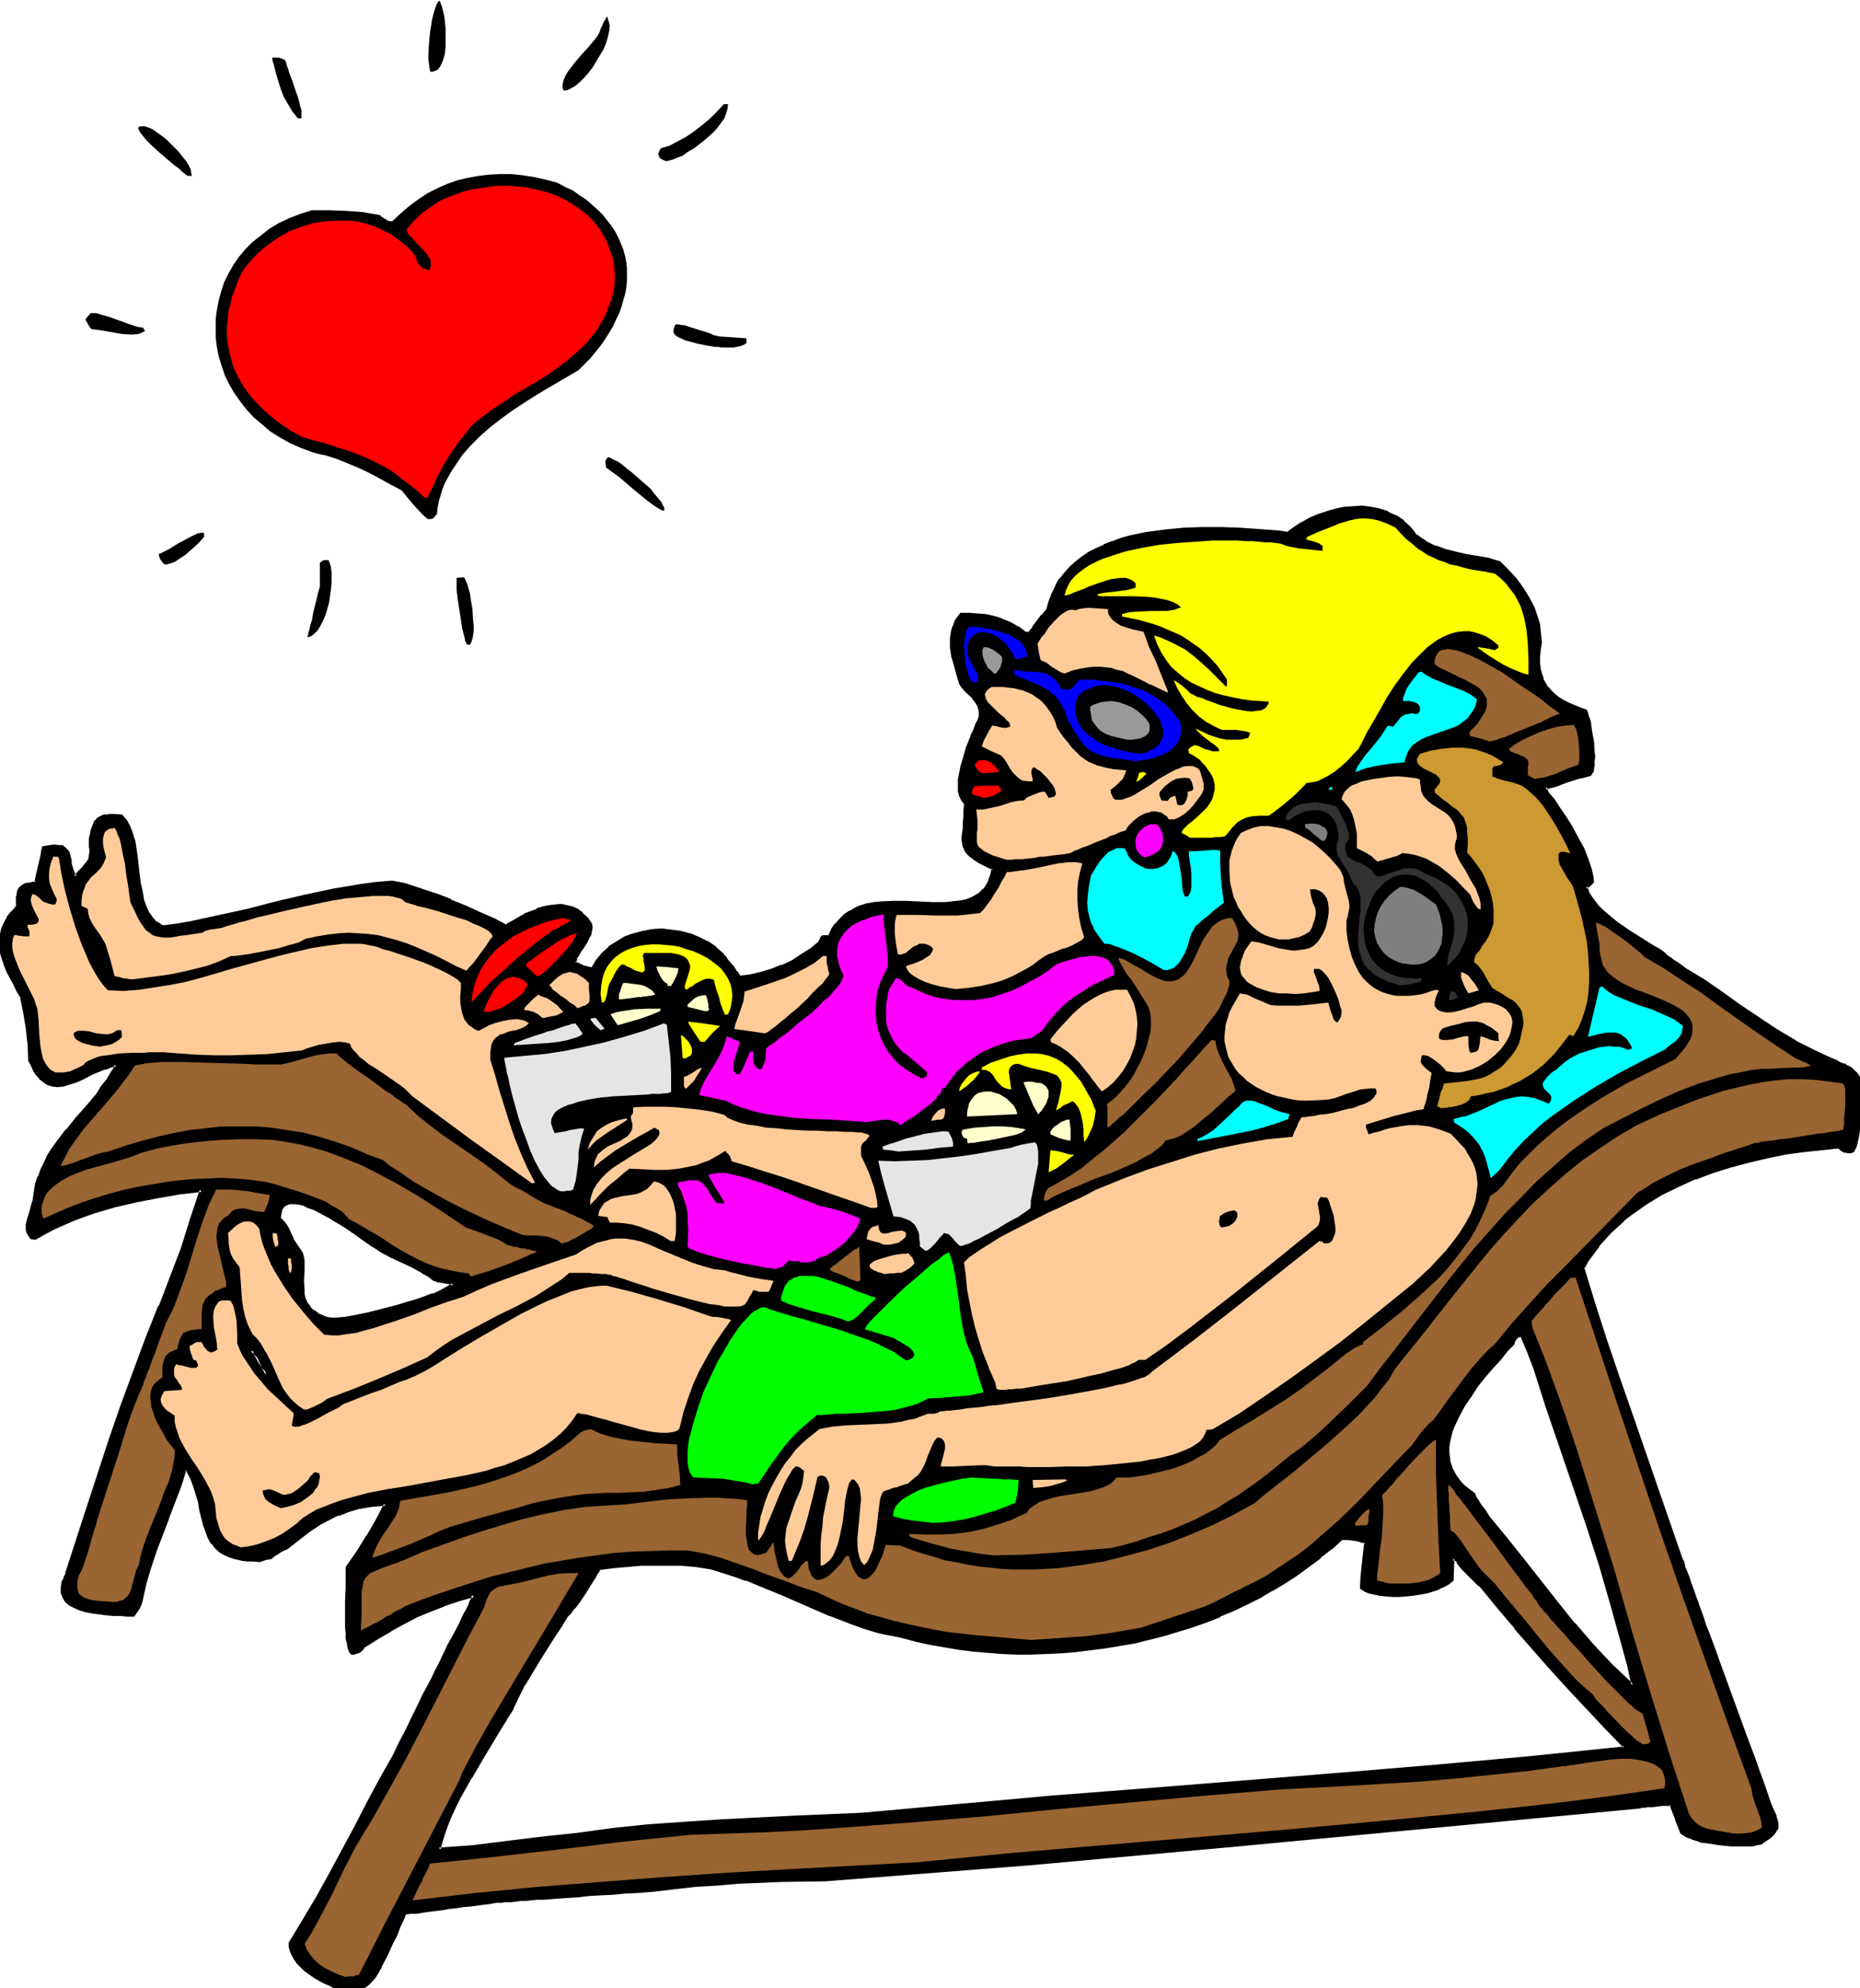
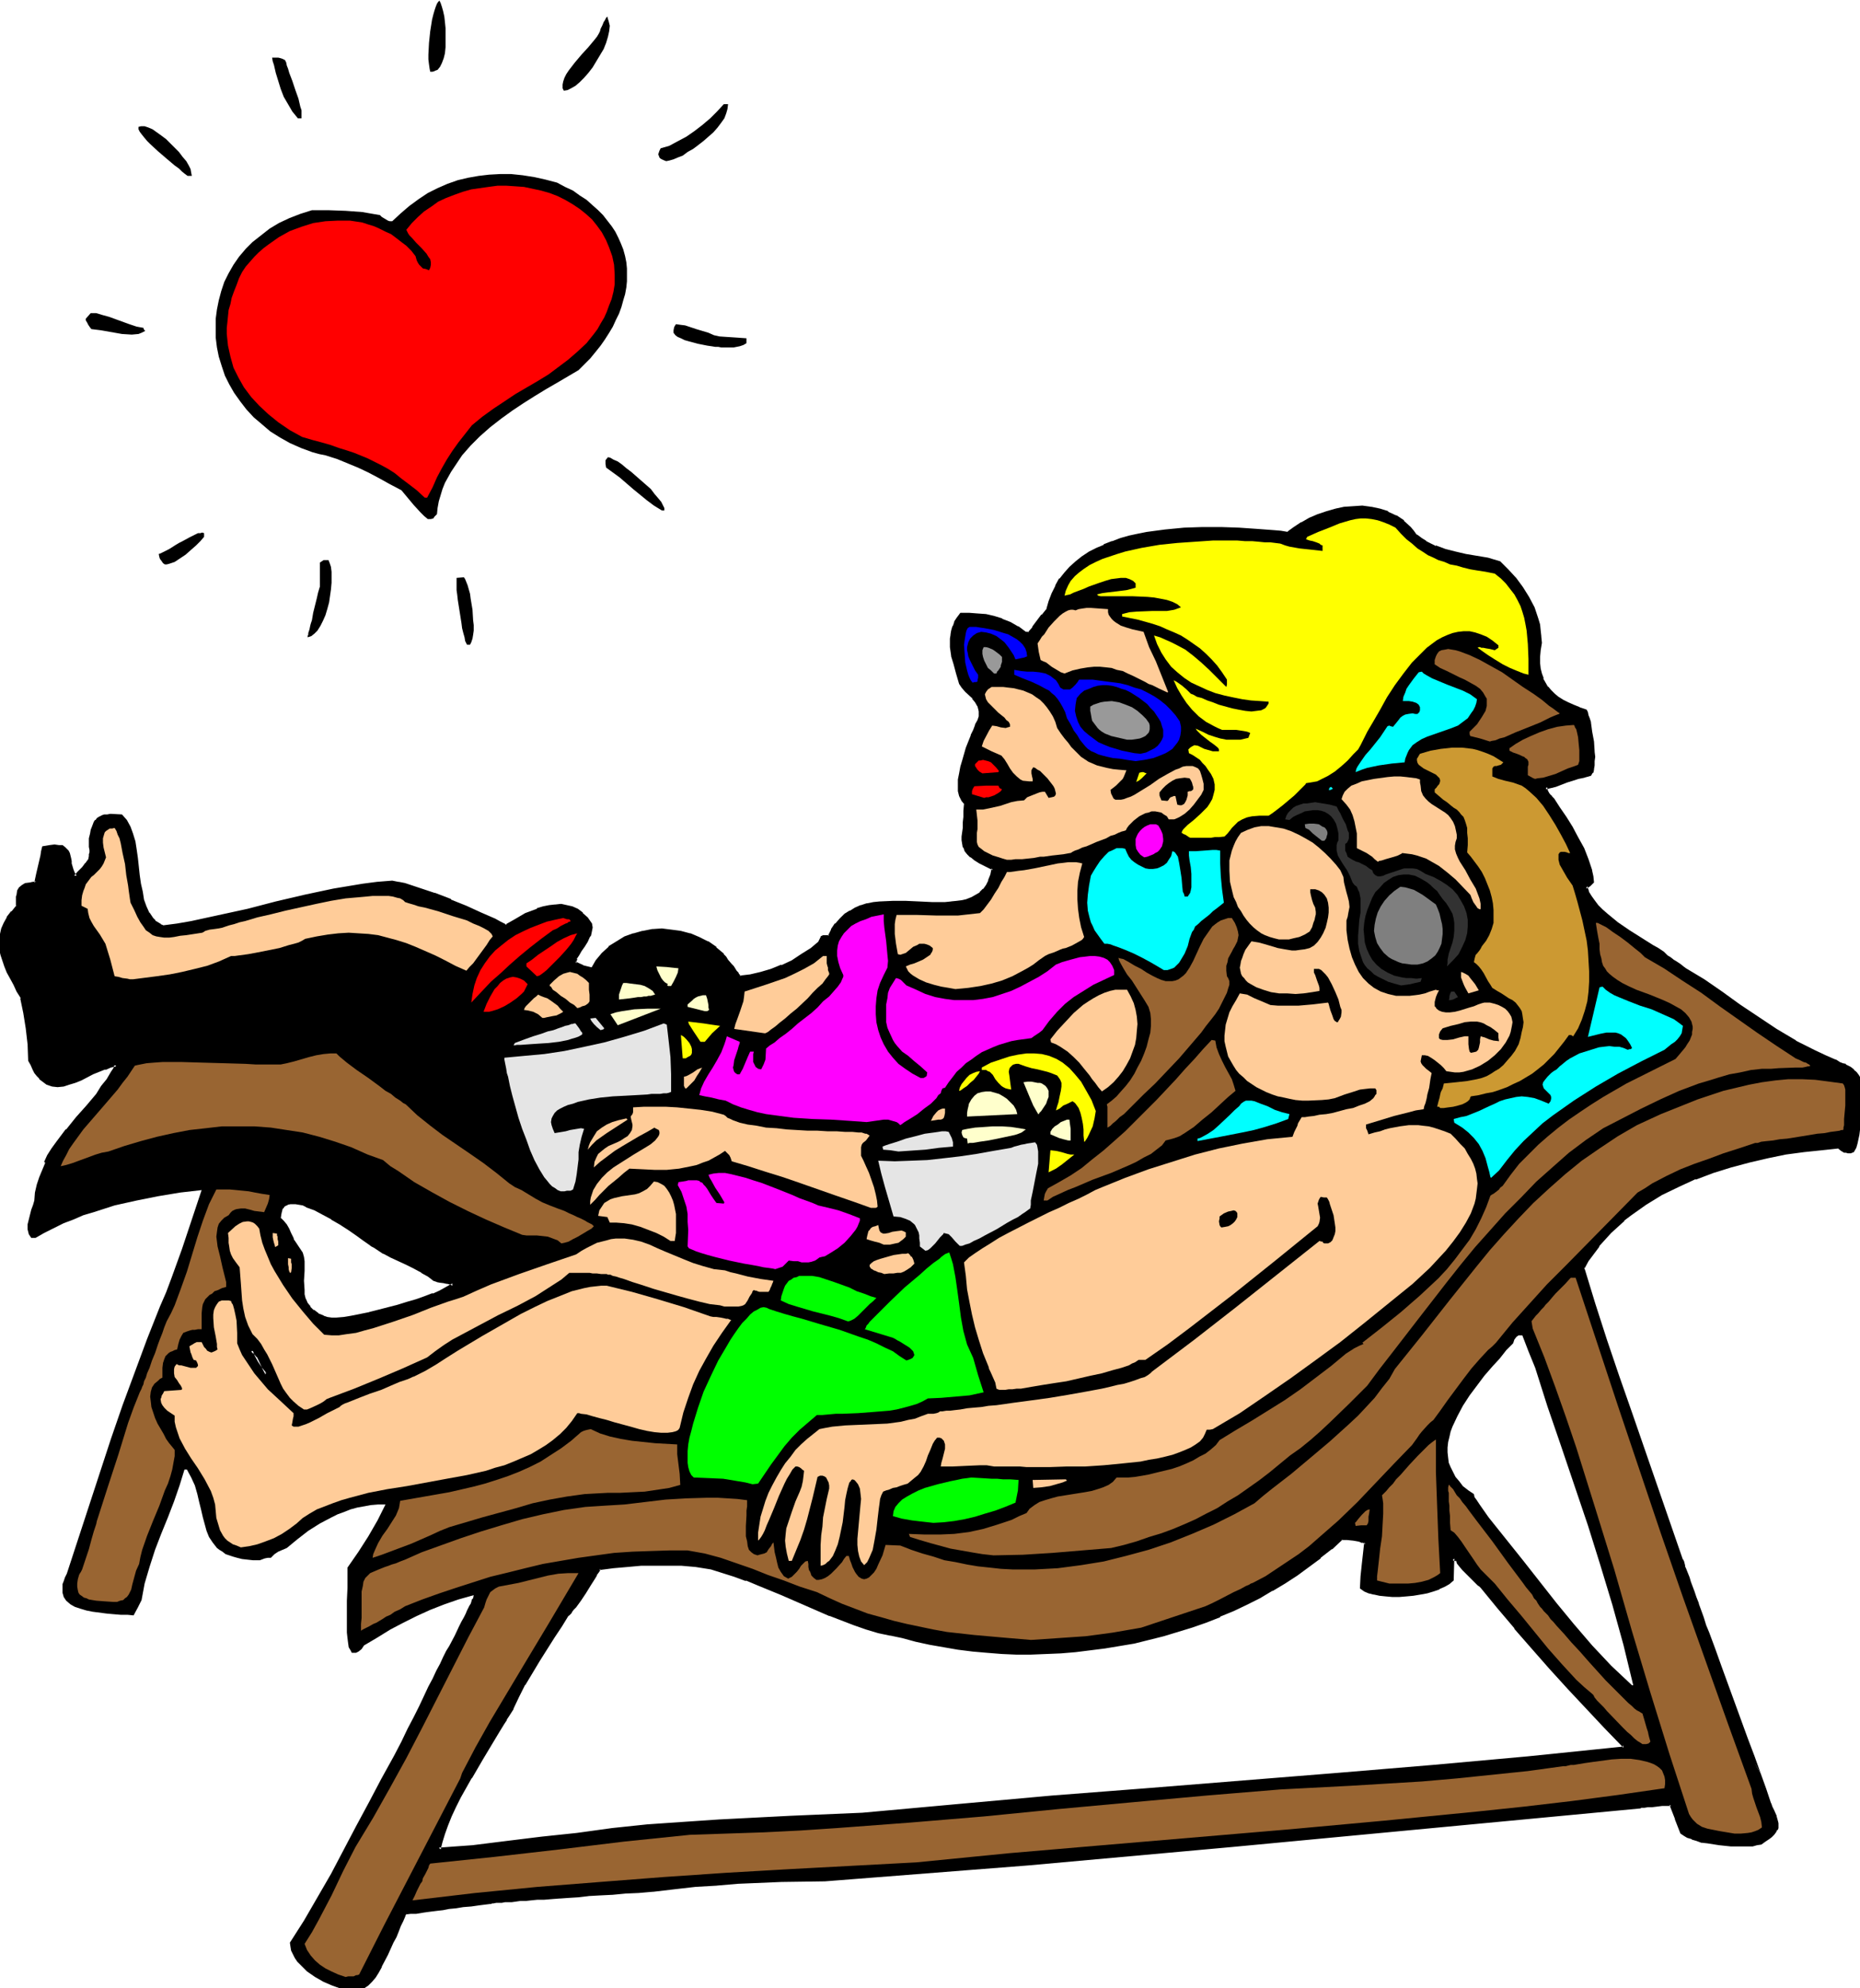
<svg xmlns="http://www.w3.org/2000/svg" fill-rule="evenodd" height="524.198" preserveAspectRatio="none" stroke-linecap="round" viewBox="0 0 3035 3244" width="490.455">
  <style>.brush1{fill:#000}.pen1{stroke:none}.brush2{fill:#996532}.brush3{fill:#fc9}.brush4{fill:#0f0}.brush5{fill:#f0f}.brush6{fill:#e5e5e5}.brush7{fill:#0ff}.brush8{fill:#ff0}.brush9{fill:#ffc}.brush11{fill:red}.brush12{fill:#323232}.brush13{fill:#7f7f7f}.brush14{fill:#00f}.brush15{fill:#999}</style>
  <path class="pen1 brush1" d="M2663 2750h2l-8-33-8-33-18-65-20-66-20-64-44-130-22-64-20-63-11-27-10-26h-6l-3 2-1 1-3 4-2 6-11 11-11 14-12 13-13 15-12 16-12 16-11 17-9 17-8 17-3 8-2 9-2 8-1 9v8l1 9 1 8 3 7 4 8 4 8 6 7 6 8 9 7 9 6 1 5 3 4 6 9 7 10 7 10 28 35 28 35 55 70 28 34 30 35 31 33 17 16 17 16zM556 3245l-14-5-14-6-14-8-13-9-5-5-6-6-5-5-4-6-3-6-3-6-1-6-1-7 23-36 22-38 22-38 41-78 21-39 20-38 21-38 12-23 10-21 10-19 9-18 8-17 7-15 7-13 6-13 6-11 5-11 5-10 5-8 9-17 7-15 4-8 4-7 3-6 2-5 2-4 2-4 2-3 1-3 1-4 2-2 1-5-25 7-23 8-23 9-22 10-22 11-21 11-21 13-22 13-2 3-2 3-5 4-4 2h-7l-2-4-3-5-1-7-1-8-1-9v-52l1-21v-33l18-26 16-25 15-26 13-26h-12l-12 1-11 2-11 2-11 3-10 4-11 4-10 5-19 10-19 12-18 14-17 14-7 3-7 3-6 4-6 6h-5l-5 1-8 3h-11l-9-1-9-1-8-2-7-2-6-2-6-2-5-4-5-3-4-3-7-9-6-9-4-10-3-11-3-11-3-13-3-12-3-13-4-14-6-13-7-13h-4l-8 26-9 26-10 26-11 27-10 26-9 28-8 27-5 27-3 6-3 6-7 13-10-1h-11l-12-1-11-1-23-3-10-2-10-3-9-3-7-4-7-6-4-6-2-7v-14l2-5 2-6 3-6 36-110 36-110 19-55 20-54 20-54 21-53 10-23 9-24 17-47 16-48 16-48-35 4-36 6-35 7-36 8-34 11-17 5-16 7-16 6-16 8-16 8-14 8h-7l-2-3-2-3-1-4-1-4v-8l2-8 4-16 3-8 2-7 1-13 3-13 4-12 5-12 5-12 6-11 7-11 7-10 15-20 17-20 17-19 16-19 8-13 9-12 8-12 3-6 3-6-10 2-9 3-20 8-19 9-10 4-10 4-9 2-9 1-9-1-8-3-4-2-4-3-3-3-4-5-4-4-3-6-3-7-3-7-2-27-2-26-4-25-5-24-6-11-6-11-5-11-5-10-5-9-3-9-2-8-2-9-1-8v-9l1-8 3-9 4-9 5-9 7-9 8-10v-15l1-4 1-6 2-4 4-3 5-3 8-1 4-2h5l3-15 6-29 2-7 1-7 10-2h15l5 1 4 2 3 2 2 3 1 4 2 8 1 4 1 5 2 10 3 6 3 5 5-6 4-5 4-3 3-4 2-3 2-2 3-5 2-5v-3l1-4v-4l-1-6v-13l1-7 2-6 2-5 3-8 2-3 2-2 2-2 6-2 3-1h4l5-1h18l7 8 5 11 4 11 4 12 2 13 2 14 3 28 2 14 3 14 3 12 3 12 6 11 6 9 4 4 4 3 5 3 5 3 23-4 23-3 47-10 46-11 46-11 46-11 48-10 23-4 24-4 24-3 24-3 10 2 10 3 12 4 12 3 25 9 25 10 26 11 24 10 22 11 10 5 9 4 16-9 18-10 18-7 10-3 9-2 10-1 9-1 9 1 9 3 8 4 8 6 8 7 6 9 1 5-1 5v5l-2 4-4 9-5 7-5 7-5 7-3 7-1 4v3l12 6 8 3 9 2 4-7 3-6 10-12 11-10 12-9 13-7 15-6 14-4 16-2 15-1 15 1 16 3 15 4 14 6 14 7 13 9 12 10 4 5 3 4 6 8 2 3 2 3 4 4 2 4 2 2 3 3 17-1 17-4 18-5 17-7 17-8 16-9 15-11 14-11 1-4 1-2 1-2h1l1-1h6l4-1 6-10 6-9 7-8 7-7 9-6 8-4 10-4 9-3 10-2 10-2 22-1h21l22 1 21 1h31l9-1 9-1 8-2 8-4 7-3 7-5 6-6 5-7 4-7 4-10 2-11-12-5-10-5-8-5-6-5-5-5-4-5-2-5-2-5v-19l1-7 1-8 1-10v-10l1-11-5-6-3-7-2-8-1-9 1-10 1-10 2-10 3-11 7-21 8-19 4-9 3-8 3-7 3-6v-11l-1-4-2-4-4-8-4-6-6-6-6-5-5-6-4-7-5-15-4-15-4-14-2-14v-20l2-7 2-6 3-7 4-7 5-6h26l13 2 14 3 13 4 13 6 12 7 13 8h6l8-9 15-20 8-9 4-13 4-13 6-12 7-11 8-10 8-9 10-9 10-8 11-7 12-6 12-6 13-5 14-5 14-4 14-3 14-3 31-5 30-2 30-1h31l29 1 29 2 26 2 12 1 12 1 12-8 12-8 13-7 13-5 14-6 15-4 14-2 14-1 15-1 14 2 14 3 13 4 13 7 12 8 11 10 5 6 5 6 8 6 8 5 8 4 8 4 16 6 17 4 17 3 17 4 19 3 19 5 12 13 12 13 12 15 10 16 8 17 4 9 2 9 3 10 1 9 2 10v10l-2 12-1 11v10l1 9 2 9 3 8 3 8 5 6 5 6 6 6 7 5 8 5 8 4 9 4 10 4 10 4 2 3 1 4 1 6 2 6 3 15 2 16 2 17v15l-1 7-1 6-1 5-2 4-10 2-10 2-18 7-18 6-9 2-8 2 1 5 2 5 4 4 2 3 3 3 9 14 10 15 10 17 10 17 9 17 8 18 5 18 2 9 1 9-5 5-2 2-4 1 3 8 4 8 6 8 6 8 7 7 8 7 18 14 19 13 19 13 19 11 9 6 9 5 2 3 3 3 5 3 5 4 6 4 5 4 6 3 4 3 29 19 29 20 30 20 29 20 31 20 31 19 16 9 16 8 16 7 17 7 7 4 5 3 5 1 8 4 4 4 2 2 3 3 3 3 2 4 1 13 1 15v32l-2 16-1 16-4 14-2 7-2 6-5 1h-3l-3-1h-3l-5-3-4-3-28 2-29 3-30 5-30 5-30 7-29 8-30 9-29 11-28 12-27 14-26 15-25 18-11 9-11 10-11 10-20 22-9 12-8 12-8 13 18 59 19 59 20 59 21 60 84 240 1 3 2 8 1 2 1 2 1 3 2 5 2 6 2 7 3 7 3 9 3 9 4 11 4 11 4 11 5 12 4 13 10 26 10 29 44 118 10 29 10 27 9 26 5 12 4 11 2 6 2 6 4 9 3 8v10l-1 3-2 4-3 3-3 4-5 3-5 4-7 4-6 2-7 1-17 1-18-1-20-1-19-4-9-1-8-3-8-2-6-3-6-3-5-3-9-23-8-22h-15l-16 1h-7l-6 1h-5l-1 1h-1l-333 31-333 32-166 15-166 15-166 13-166 13-71 2-71 2-35 3-34 3-35 3-35 5-23 1-23 2-21 1-20 1-18 2-16 1-16 1-15 1-13 1-12 1-11 1h-11l-9 1-8 1h-7l-7 1h-6l-5 1h-9l-6 1h-4l-3 1h-4l-15 2-14 2-13 1-12 2-11 2-10 1-9 1-8 1-8 1-7 1-6 1-6 1-10 1h-8l-1 3-2 3-3 7-3 7-4 9-4 10-4 9-9 20-10 19-5 9-6 8-5 7-6 6-5 4-6 3h-32zM433 2243l2-1-2-5-2-5-7-13-3-6-4-5-3-3-4-1 4 10 5 9 6 10 4 4 4 6zm107-90h10l11-1 13-2 14-3 15-3 16-4 31-8 16-5 14-5 14-4 13-5 11-5 10-4 7-5 3-1 2-2-2-2h-2l-2-1-4-1-5-1-8-1-4-1-5-1-4-4-4-3-11-6-12-7-13-6-26-12-11-6-10-7-2-1-3-2-4-3-5-3-9-6-12-9-13-8-13-9-14-9-14-8-14-7-13-5-7-2-6-2-5-1h-10l-4 1-4 2-4 3-2 4-2 4-1 6v7l5 5 4 6 4 7 4 7 4 7 1 4 2 4 5 8 6 8 2 7 1 7v46l1 8 2 7 3 7 4 7 6 6 8 5 4 2 6 3 5 2 7 1zm176 865 28-2 28-3 56-6 57-7 57-6 57-8 57-6 58-5 59-3 117-6 117-5 155-14 154-14 155-13 311-24 156-13 156-14 155-16 2-3-31-32-30-32-30-32-30-33-29-33-28-32-28-33-27-34-2-2-3-2-6-6-13-12-6-7-5-6-4-5-1-2-1-2-6-2-1 35-6 5-8 4-8 4-10 4-10 2-11 3-11 1-11 1-12 1h-11l-11-1-10-1-9-2-8-2-7-3-5-3v-19l3-19 2-18 2-18-4-2-5-2-11-2-11-1h-9l-17 16-19 14-18 15-19 13-20 14-21 12-20 11-22 11-22 10-22 10-22 9-23 8-23 7-23 7-24 6-23 6-24 5-24 4-24 3-24 2-24 2-24 2h-49l-23-1-25-1-23-3-23-3-24-3-22-5-23-5-22-6-20-3-19-5-20-6-20-7-39-14-40-17-39-17-39-16-19-8-19-7-20-6-19-6-24-3-23-2-23-1h-22l-22 1-22 1-23 3-23 2-2 2-2 4-2 4-3 5-7 11-8 13-9 12-8 11-3 5-3 4-3 3-2 2-11 18-12 18-12 18-13 20-12 19-11 20-11 19-9 20-6 12-4 6-4 6-8 14-9 14-18 30-18 31-18 32-8 16-7 15-7 15-5 14-4 13-3 13z" />
-   <path class="pen1 brush1" d="m2663 2754 3-2h-2 4l-8-36-8-32-18-66-20-65-21-65-43-130-22-64-21-63-10-27-11-27-5-1-4 1-3 1-2 2-1 1-3 4-2 6 1-1-11 12-11 13-12 13v1l-13 14-12 16h-1l-11 16-11 17-9 17-8 18h-1l-2 9-3 8v1l-1 8-1 9v17l2 8 2 8 1 1 3 8 5 7 5 8h1l6 8 9 7 9 7-1-2 1 5h1l2 4v1l7 9 7 10 6 10h1l28 34 28 35 55 71 28 34 30 35 31 33 17 16 19 18 2-6-17-16-17-16-31-33-30-35v1l-28-35-55-70-28-35-28-34-7-11-7-9-6-10v1l-2-4-2-5-10-8 1 1-9-7-7-8 1 1-6-8-4-7-4-8 1 1-3-8-1-8-1-8v-8l1-8 2-9v1l2-9 3-8 8-17 9-17 11-16 11-17 12-15 13-15 12-13 11-14 11-11 2-7v1l3-4 1-1 2-1h-1 3-1 3l-2-1 11 26 10 26 20 63 22 64 44 129 21 65 19 66 18 65 9 33 7 32 3-3h-2l-2 1h4l-2 6zM556 3242h1l-14-5v1l-14-7-14-8h1l-13-9v1l-6-5-5-6-5-5h1l-4-5-4-6-2-6-1-6v1l-1-7v2l23-36 22-38 21-39 41-78 21-39 20-38 21-38 12-23 11-21 9-19 9-18 8-16 8-15 7-14 6-13 6-11 5-11 5-10 4-8 9-17 8-15 4-8 3-7 3-5 2-6 2-4 2-4 2-3 1-2 2-4 1-3v-1l3-9-30 8-23 9h-1l-22 9-22 10-22 10-21 12-21 12-23 14-2 3-1 1-2 2h1l-4 4v-1l-5 2h1-3 1-4l3 1-3-4v1l-2-5v1l-1-7-1-8-1-9v-9l-1-22 1-21v-21l1-10v-23l-1 1 18-25 16-26 15-26 16-30h-17l-12 1-11 2-11 2h-1l-11 4-10 3h-1l-10 4-10 5-20 10-19 13-17 13v1l-18 14 1-1-7 4-7 3h-1l-6 4-6 6 2-1-6 1h-5l-8 3h1-11l-9-1-9-1-7-1-7-2-7-2h1l-6-3-5-3-5-3h1l-4-3-7-9v1l-5-9-4-10-3-11-3-11-3-12-3-13-3-13-5-14-6-13-8-15-7 1-9 27-9 26-10 27v-1l-10 27-10 27-9 27-8 27-6 27-3 6h1l-3 6-8 12 3-1h-10l-11-1-12-1h1l-12-1-22-3-11-2h1l-10-2-9-4-7-3h1l-7-6 1 1-5-7 1 1-3-7v1-9 1l1-6v1l2-5h-1l3-5 2-6 1-1 35-110 37-110 19-55 20-54 20-54 21-53h-1l10-23h1l9-24 17-47 16-49 17-51-40 5-35 5-36 7-35 9-35 10-17 5-16 7-17 7-15 7-16 8-15 9 2-1h-7l3 1-3-3-2-3 1 1-1-4v1l-1-4v-8 1l1-8 5-16 2-8 2-7 2-14 3-13v1l4-12h-1l5-12 5-11-4-3-6 12-4 12h-1l-4 12v1l-2 13-2 13-2 6-2 8-5 17-2 8v9l1 4 2 4 2 3 3 4 8 1 16-9 15-8 16-7 16-7 16-6 17-6 34-10 35-8 36-7 35-6 35-4-3-4-16 48-15 48-18 47-9 24-9 23h-1l-21 53-20 54-20 54-19 55-36 110-36 111 1-1-3 6-2 6h-1l-1 5v1l-1 5v9l3 8 4 7 7 6 8 4 9 4 10 3 11 2 23 3 11 1h12l10 1h12l9-13 3-7 2-6v-1l6-27 8-27 9-27 10-26 10-26v-1l10-26 10-26 8-26-3 2 4-1-2-1 7 13 5 13 4 13 4 13 2 13 3 12 3 12 4 11 4 11 5 9h1l7 9 4 3v1l5 3 5 3h1l6 3 6 2 7 2h1l8 2 8 1h10l11 1 9-3h-1l5-1 6-1 7-6-1 1 7-4h-1l7-4 7-3 18-14 18-14 18-12 19-10 10-5v1l11-4h-1l11-4 11-3h-1l11-2 12-2 11-1 12-1-2-4-14 27-15 26v-1l-16 26-18 26v34l-1 21v43l1 9v10l2 8 1 7 2 5v1l4 5h5l3-1 6-2 5-4 2-3 2-3v1l22-14 21-12h-1l22-12 21-11 22-9 23-9h-1l24-8 25-7-4-4-1 5v-1l-1 3-2 4-1 3-1 3-2 4-2 4-3 5-3 6-3 7-4 8-8 15-9 16-4 9-5 10-5 11-6 11-6 13-7 13-8 15-8 17-9 18-9 19-11 21-11 23-21 37-21 39-20 39-42 78-21 38-22 37-23 38v7l2 7 3 7 3 5v1l4 5v1l5 5 6 6 6 5 13 9 14 8 14 6v1l15 4v-5z" />
  <path class="pen1 brush1" d="m76 1899 6-11 7-11 7-10 16-21h-1l17-19 17-19 16-19 1-1 8-12 8-12 8-12v-1l4-6 4-11-14 3-10 3-20 9-20 9-9 4v-1l-10 4-9 2h1l-9 1-8-1-8-2h1l-4-2-4-3-3-3-4-4-3-5-3-6-3-6-4-7 1 1-2-27-2-26-4-25-5-25-7-12-6-11-5-10-5-10-4-9-3-9-3-8-2-9v-8 1-9 1l1-9 2-8 4-9 5-9v1l7-10h-1l10-11v-19l2-6-1 1 3-4-1 1 4-3h-1l5-2 7-2h1l4-1 7-1 3-17 6-29v1l2-8 1-7-2 3 9-2h15-1l5 1 4 1h-1l3 2 2 3v-1l1 4v-1l1 8 1 4 1 6 3 10 2 6 6 8 7-8 4-5 4-3 3-4 2-3 2-3 4-5 2-6v-30 1l1-7 2-6 1-5 3-8v1l2-3 2-2h-1l3-2h-1l6-2h-1 4l4-1h22l-2-1 7 8h-1l6 10 4 11 3 12 2 13 2 14 4 28 2 14 2 13 3 13 4 12 5 11 7 10 4 4 5 3 4 4h1l6 2 23-3 24-4 46-9 46-11 47-11 46-11 47-10 24-5 23-3 24-3 24-3h-1l10 2 11 3 11 4 12 3 25 9 25 10v-1l26 11 24 11 22 10 10 5 10 6 18-11h-1l18-9 18-8v1l9-3 10-2 9-2h9l9 1h-1l9 3v-1l8 4 8 6h-1l8 7-1-1 7 10v-1 5-1 5l-1 5v-1l-2 4h1l-4 8-5 8-6 7-4 7-4 7-1 4v6l14 7h1l7 3 7-2 3-2-8-2-8-2h1l-13-6 1 3 1-4 1-3h-1l4-6 4-7 5-7 5-8 4-9h1l1-4 1-5 1-5v-1l-1-6-7-10-8-7v-1l-8-6-9-4-9-2-9-2h-1l-9 1h-1l-9 1-10 2-10 3v1l-19 7-17 10-16 9h3l-10-5-9-5-23-10-24-11-25-10v-1l-26-10h-1l-24-8-12-4-12-4-10-2h-1l-10-2-25 2-23 3-24 4-24 4-47 10-47 11-46 12-46 10-46 10-23 4-23 3h1l-5-2h1l-5-3-5-3h1l-4-4-6-9v1l-5-11-4-11-2-13-3-13-2-14-3-28-2-14-2-13-4-13-4-11-6-11-8-9-19-1-5 1h-5l-3 1-6 3-3 2-2 3h-1l-2 3-3 8-2 5-1 6-2 8v14l1 5v4l-1 3v4-1l-1 5-3 4-2 3v-1l-2 3-3 4-4 4-4 4-5 6h4l-3-5-2-5-3-10v1-5l-1-5-2-8-2-4-3-3-3-3-4-3h-6l-7-1-8 1-12 2-2 8-1 7-7 30-3 14 3-2-5 1h-1l-4 1-8 1-5 3-5 4-3 5-1 7-1 3v16l1-2-8 10h-1l-7 9v1l-5 9-4 9-2 9-2 9v9l1 8v1l2 8 3 9 3 9 4 10 5 9 6 11 5 11 7 11h-1l5 24 4 25 3 26v-1l1 28 4 7 3 7 3 6 4 5 4 4v1l4 3 4 3 4 3 9 3 9 1 10-1 9-3 10-3 10-4 19-10 20-8v1l9-4 9-2-3-3-2 6-4 6-7 12-9 11-8 13-16 19-17 19-16 20h-1l-15 20-8 11-7 11-5 11 4 3z" />
  <path class="pen1 brush1" d="m957 1583 11 2 5-9v1l4-7h-1l10-11 11-10 12-9h-1l14-7v1l14-6h-1l15-4 15-2 15-1h-1l16 1 15 3 15 3h-1l15 6 14 7h-1l14 9h-1l12 10 4 4 3 5 6 7 2 3 2 3 3 5h1l2 4v-1l1 3 5 4 18-2 18-3 18-5 17-7v-1l17-7h1l16-10 15-10v-1l14-11 3-7-1 1 1-2h1-1 6l6-1 6-12 6-9v1l7-8 7-7 8-6 9-4 9-4-1 1 10-3h-1l10-2 11-2h-1l22-1h21l22 1 21 1h31l9-1 9-2h1l8-2h1l8-3 7-4 7-5 6-6 6-7 4-8v-1l4-9 2-13-14-7-9-5-8-5-6-5v1l-5-5-3-4-3-5h1l-2-5v1-19 1l1-8 1-8 1-10v-22l-5-7v1l-3-7h1l-2-8-1-9v1l1-9 1-10 2-11 3-10 7-21 7-20v1l4-9 4-9-1 1 3-7 4-7v-11l-1-4v-1l-2-4v-1l-4-7-5-6v-1l-12-11-5-6-4-6 1 1-5-16-5-15-3-14-3-13v-14 1l1-6 2-7 2-7-1 1 3-7v1l4-7 5-7-2 1h13l13 1 13 2 13 3 13 4-1-1 13 6 13 7 13 9h8l9-10 15-20 8-9 4-15 5-12 5-12v1l7-11 8-10 8-9 10-9h-1l11-8 11-7h-1l12-6 12-6v1l14-5h-1l14-5 13-4 15-3h-1l15-3 30-5 30-3 30-1h31l29 1 29 2h-1l27 2 12 2 13 1 12-9 13-7h-1l13-7 13-6 14-5 14-4-1-5-14 4-15 5-14 6-12 7h-1l-12 8-11 8h2l-12-2-12-1-27-2-29-2-29-1h-31l-30 1-31 3-30 4-15 3-14 3-14 4-13 5h-1l-13 5v1l-12 5-12 6-12 8-10 8-10 9-8 9-8 10h-1l-6 11v1l-6 12-5 13-4 14 1-2-8 10h-1l-15 20h1l-8 9 2-1h-6 1l-12-9h-1l-12-7-13-5-1-1-13-4-13-3-14-1-13-1h-15l-6 8-4 6v1l-2 6-1 1-2 7-1 6v1l-1 6v14l2 14v1l4 13 4 15 5 17 4 6 6 7 12 11h-1l5 6 4 7v-1l1 5v-1l1 5v9-1l-2 6-4 7v1l-3 8-4 8v1l-8 20-6 21-3 10-2 11-2 10v19l2 8 4 8 5 6-1-1-1 11v10l-1 9v9l-1 7-1 7v6l1 6 1 6h1l2 6 4 5 5 5h1l6 5 8 5 10 5 12 6-2-3-2 10-4 10 1-1-4 8-5 7v-1l-6 6h1l-7 4-7 4-8 3h1l-9 2-8 1-10 1h1l-10 1h-21l-21-1-22-1h-21l-22 1-10 1-10 2h-1l-9 3h-1l-9 4-8 5h-1l-8 5-1 1-7 7-7 8h-1l-6 9v1l-5 10 2-1h-10l-2 1-2 1v1l-1 2-3 6 1-1-13 11-16 10-15 10-17 8v-1l-17 7-17 5-17 4-17 2 2 1-3-4v1l-1-3-4-4 1 1-3-5-2-3-3-3-6-7-3-5-4-4v-1l-12-10v-1l-13-9h-1l-14-7-14-6h-1l-15-4-15-2-16-2-15 1h-1l-15 3h-1l-14 4h-1l-14 5-13 8-13 8v1l-11 10-10 12-4 7-4 7-7 2z" />
  <path class="pen1 brush1" d="m2180 835 14-3 15-1h-1 15-1l15 1h-1l14 4 13 4 13 6 12 8h-1l11 10 5 6 6 6 7 6 8 5h1l8 5 8 3v1l16 5 17 5 18 3 17 3 18 4 19 5-1-1 12 13 12 13 11 15 10 16v-1l9 17 3 9 3 9 2 9 2 9 1 10v10-1l-2 12-1 11v11l1 10 2 9 3 8 4 8 4 7 6 6 6 6 1 1 6 5 8 4h1l8 5 9 4 9 4h1l10 4-1-2 1 3 1 4 2 6 1 6 3 14 2 17 2 16v15l-1 7v-1 6l-2 5-2 4 2-2-9 2h-1l-10 2-18 7-18 6-9 3-10 2 1 8 3 5 4 5 2 3 3 3 9 13 10 16 10 16 10 17 9 17 7 18 5 18 2 9 1 8 1-2-5 5 1-1-3 2h1l-7 2 4 11h1l4 8v1l6 7 6 8v1l7 7 8 7h1l17 14 19 14 19 12 19 12 9 5 9 6v-1l2 3 3 3h1l5 4 5 3 5 4 6 4 5 3 4 4 30 18 29 20 29 21 30 20 30 20 31 18h1l16 9 16 8 16 8 17 6h-1l7 4 6 3 5 2 8 4-1-1 5 4-1-1 2 3 3 3v-1l2 4 3 4v-2 13l1 15v32l-1 16-2 16v-1l-3 15-2 6-3 6 2-2-4 1h-6l-3-1 1 1-4-3-6-4-29 2-29 3-29 5-30 5-30 7-30 8-30 9-29 11v1l-29 12-26 14h-1l-26 15-24 17v1l-12 9-11 10-11 10-20 22v1l-9 12-8 12-9 14 19 59 19 60 19 59 21 60 84 239v1l2 3-1-1 2 8 1 3 2 2-1-1 5 15 2 6 3 8 3 9 4 9 4 11v-1l3 11 4 12 5 12 5 13 9 26 11 29 43 118 10 28 16 27-10-28-11-29-43-118-10-28-10-27-5-12-4-13-4-11-4-11v-1l-4-10-3-9-3-8-3-8-2-7-6-15-1-2-1-2 1 1-2-8-2-4v1l-83-240-21-60-20-59-19-59-18-59v3l7-13 9-12 9-12h-1l20-22 11-10 11-10h-1l12-9 24-17 26-16 27-13 28-13v1l29-11 29-9 30-8 30-7 29-6 30-4 29-3 28-3h-2l5 4 5 3h3l3 1h5l5-2 4-7 2-7 3-14 2-16 1-16v-48l-1-13-3-5-3-4-3-3v1l-2-3-5-4-8-4v-1l-5-1-5-2-6-4h-1l-16-7-17-8-16-8-16-8h1l-32-19-30-20-30-20-29-21-29-20-30-18-4-3-5-4-6-4-5-3-5-4-5-3-3-3-3-3-9-6-9-5-19-12-19-12-19-13-17-14-8-7-7-7-6-8-5-7-5-8 1 1-3-9-2 4 4-2 3-2 6-6-1-10-2-9v-1l-6-18-7-18-10-18-9-17-10-16-11-16-9-14-3-3-2-3v1l-4-5 1 1-3-5 1 1-2-6-2 4 9-2 8-2 18-7 19-6 10-2h-1l11-3 3-5h1l1-5v-1l1-6v-7l1-7-1-8v-1l-1-16-3-16-2-15v-1l-2-6-2-5-1-5-2-4-12-4h1l-10-4-9-4-8-4-8-5-6-5-6-6-5-6v1l-4-7-4-7h1l-3-8-2-8-1-9v-10l1-11 2-12-1-10v-1l-1-9-1-10-3-10-3-9-3-9-9-17-10-16-11-15-1-1-12-13-13-13-20-6-18-3-18-3-17-4-16-4-16-6v1l-8-4-8-4h1l-8-5-8-6v1l-5-7-5-6-11-10v-1l-12-8h-1l-13-6v-1l-13-4-14-3h-1l-14-2-15 1-15 1-14 3 1 5z" />
  <path class="pen1 brush1" d="m2857 2867 10 28 9 26 5 12 4 11v1l3 5 2 6 4 10-1-1 3 8 1 3v-1 4l-1 3v-1l-1 3-2 4 1-1-3 3-3 4-4 3-6 4-6 4h1l-6 1-8 1h1l-17 1-18-1-19-1-19-3-9-2-8-2-8-3 1 1-7-3-6-3h1l-5-3 1 1-9-23v1l-9-25h-17l-17 1h1-8l-6 1-4 1h-2l-1 1 1-1-666 63-167 16-166 14-166 14-166 12h1l-71 2-71 3-35 2-35 3-35 3-34 5-23 1-23 2-21 2-20 1-18 1-17 1-16 1-14 1-13 1-12 1h-1l-11 1-10 1h-9l-8 1-8 1h1-13l-6 1h-4l-4 1h-11l-2 1h-2l-2 1-15 2-15 1-13 2-12 1-11 2-9 1-10 1-8 1-8 2h-7l-6 1-5 1-10 1-10 1-1 4-2 3-3 6-4 8-3 9-4 9-4 10-10 20-9 19-6 8-5 8-6 7h1l-6 6 1-1-6 5-6 2h2-32v5h32l7-3 6-4 6-6 6-7 5-8 5-9v-1l10-19 9-20 5-9 4-10 3-8 4-8 3-7 1-3 2-2-2 1 8-1h9l6-1 6-1 7-1 8-1 8-1 9-1 10-2 11-1 12-2 13-1 14-2 16-2h2l2-1h-1 3l5-1h-1 10l5-1h11l7-1 7-1h9l9-1 10-1h11l12-1 13-1h1l14-1 16-1 17-2h-1l18-1 20-1h1l21-2h-1l23-1 23-2h1l34-4 35-4 35-2h-1l35-3 71-3 71-1 166-13 166-13 166-15 166-15 667-63 1-1h5l6-1h7l16-2h15l-3-2 9 23v1l9 23 6 4 5 3 7 2 1 1 7 2 8 3h1l9 1 19 3 19 2h36l7-2 7-1 7-5 6-4 4-3 4-4 3-4 2-4h1l1-3v-8l-1-4-2-7v-1l-4-9-3-6-2-6v1l-4-12-4-12-9-25-16-27zM432 2246l6-3-3-7-2-6-6-12-3-7-5-4v-1l-4-3-10-3 7 15 4 9v1l6 9h1l4 5h-1l6 7 3-5-4-5-4-5-6-9-5-9-4-10-3 4 4 1-1-1 3 3 4 5v-1l3 6 6 13 3 6 2 4 1-3-2 1h3l-3 5zm107-90h11l12-2 12-2 14-2 15-3h1l15-4 32-8 15-5 15-5 14-5 13-4v-1l11-4 10-5 7-4 3-2v-1l6-4-5-3h-1l-2-1-3-1h-4 1l-5-2h-1l-7-1-4-1h-1l-5-1 2 1-4-4-5-3-11-7-12-7-13-5-26-13-11-6-11-8-4-2-4-2-4-3-10-7-11-8-13-8-13-9-15-9-14-8-14-7v-1l-13-5h-1l-6-2-6-2-6-1h-10l-5 2-5 2-3 3-3 5-3 5-1 6v8l6 6v-1l4 6 4 7 4 7 3 7 2 4 7 12 6 8h-1l2 6 1 7 1 15-1 16v16l1 7v1l2 7 3 7v1l5 6 7 7 7 5h1l4 3 5 2h1l6 2 6 2 2-6-7-1-6-2h1l-5-2-5-2h1l-8-6v1l-6-6h1l-5-6-3-7v1l-2-8v1-8l-1-15 1-16v-16l-1-7-2-7-6-9-8-12v1l-1-4-4-8-3-7-4-7-5-6-5-5v2l1-7 1-5v1l1-5 3-3h-1l4-3-1 1 4-2h-1l5-1h-1 5-1 5l6 1 6 1 6 3h-1l14 5 13 7 15 8h-1l14 8 14 9 13 9 11 8 10 7 4 3 4 2 3 2 12 8h1l11 6 26 12 12 6 13 7h-1l11 6 4 3 5 4 6 2h-1l5 1 8 1h-1l5 1h1l4 1h2-1l2 1h-1l2 1v-4l-2 2v-1l-3 2-7 4-9 5-11 5v-1l-13 5-14 5-14 4-16 5-31 8-16 4h1l-15 3-15 3-12 2-12 1h1-10 1l-2 6zm174 865 31-2 28-3 56-6 57-7 57-7 57-7 58-6 57-5 59-3 117-6 117-5h1l154-15 155-13 155-13 311-24 156-13 155-15 157-16 4-5-33-34-30-32-30-32-30-33-29-33-28-32-28-33-27-33v-1l-2-2-3-2-6-6-19-19-5-6v1l-3-5-1-2-2-3-11-4-1 39 1-2-6 5v-1l-7 5-9 4 1-1-10 4-10 3-11 2h1l-12 2-11 1h1-23 1l-11-1-10-1-10-1h1l-8-3-7-3 1 1-6-4 1 3 1-19 2-18 3-18 2-20-6-3v-1l-6-2-11-2h-16 1l-6-1-18 17-18 14-19 15-19 13-20 13-20 12-21 12-21 11-22 10-22 10v-1l-22 9-23 8-22 7-24 8-24 6-23 5-24 5-24 4-23 3-25 3-24 2h1l-24 1h-49l-23-1-25-1h1l-23-3-24-3-23-3-23-5-22-5-22-6h-1l-20-3h1l-20-5-19-6-20-7-40-14h1l-39-16-40-17-38-17-20-8-19-7-20-6-19-6-25-3-23-2-23-1h-22l-22 1-22 1-23 3-25 3-4 7-2 4-3 5-8 11-8 13-8 12-8 10-4 5h1l-3 4-3 3-2 2-12 18-11 18-13 19-12 19-12 20-11 19v1l-11 19-9 20-7 11-3 7v-1l-4 7-9 13-8 14-19 30-18 32-18 32-7 16-8 15-6 15-5 14-5 14-3 16 6-3 3-12 4-13 5-14 6-15 7-15 8-16 18-32v1l18-31 18-30 9-15 8-13 4-6v-1l4-6 7-11v-1l9-19 10-20v1l12-20 12-20 12-19 12-19 12-18 11-18v1l2-2 3-3v-1l3-4 4-4 8-11 8-12 8-13 7-11 3-5v-1l3-4 2-3 1-3-2 2 23-3 23-2 22-2h67-1l23 2 25 4 19 6 19 6 19 7v-1l19 8 39 16 39 17 39 17h1l39 15 20 7 20 6 19 4h1l19 4 22 6 23 5 23 4 23 4 24 3 23 2 25 2 23 1h24l25-1 24-1 24-2 24-3 24-3 24-4 24-4 24-6 24-6 23-7 23-7 23-8 23-9v-1l22-9 21-10 22-11 20-12h1l20-12 20-13 19-14 19-14v-1l18-14h1l17-16-2 1h9l10 1 11 2h-1l5 2v-1l5 3-2-3-2 18-2 18-2 19-1 20 7 5 7 3 8 2h1l9 2 10 1 11 1h11l12-1 11-1 12-2 11-2 10-3 9-3 1-1 9-4 7-4 7-6 1-36-3 3 7 2-2-2 1 2 1 2v1l4 5 5 6 19 19 6 6 3 2 2 2 27 33 28 33v1l28 32 29 33 30 33 30 32 30 32 31 32v-4l-2 3 2-1-156 16-155 14-156 13-311 25-155 12-155 14-154 14-117 5-117 6-59 4-58 4-57 6-58 8-57 6-57 7-56 7-28 2-27 2 3 3-6 3z" />
  <path class="pen1 brush2" d="m564 3226-12-4-11-5-10-5-9-6-8-7-7-8-6-9-4-10 12-19 11-20 21-40 19-40 20-39 29-48 27-48 27-49 26-50 50-98 25-49 26-49 2-7 2-6 2-4 2-4 2-4 4-3 4-3 6-3 16-3 16-3 16-4 8-2 8-2 16-4 17-3 16-1h17l-48 81-48 80-49 82-23 41-22 42-3 9-83 160-41 79-41 81-3 1h-2l-4 2h-9l-4 1zm109-125 4-8 3-7 3-6 3-6 3-4 1-5 4-7 3-6 2-4 1-4 2-3 105-11 105-12 107-13 107-11 60-2 60-2 60-3 60-4 120-9 120-10 121-12 120-11 121-11 121-10 115-6 116-7 57-5 58-6 58-6 58-8h4l4-1 4-1h5l6-1 12-2 14-2 15-2 15-2 15-1h16l14 2 13 3 6 2 5 2 5 3 4 3 4 4 2 5 2 5 1 6v6l-1 7-76 11-76 10-77 9-76 8-153 15-153 14-153 13-153 13-152 13-152 15-206 11-104 6-103 7-103 8-102 8-102 10-102 12zm2157-109-12-2-12-2-10-2-10-2-9-3-8-5-3-3-4-4-3-4-3-5-16-49-16-49-31-100-30-100-29-101-31-100-31-99-17-50-17-48-18-49-19-47-2-12 7-9 4-4 5-6 4-4 3-4 5-5 5-6 6-7 7-7 9-9 9-10h8l69 209 70 208 36 104 37 104 37 104 38 105 1 8 2 7 5 15 6 16 2 8 1 9-6 4-5 2-6 2-6 1-11 1h-11zm-150-146-3-2-5-3-5-4-6-6-6-5-7-7-26-27-5-6-6-6-5-5-4-5-2-4-2-2-13-11-13-12-23-25-23-26-22-27-22-27-22-26-21-26-23-23-6-8-6-9-13-19-6-9-6-8-6-7-6-4-1-12v-11l-1-9v-8l-1-7v-14l-1-3v-6l1-4h1l1 2 2 2 3 3 3 5 3 5 5 5 4 6 6 7 5 7 12 16 13 17 13 17 26 36 12 16 12 16 5 7 5 6 5 6 3 6 4 4 2 4 2 3 2 3 1 1 2 2 3 4 3 3 4 4 4 6 5 5 5 6 12 13 12 14 14 15 14 16 28 31 14 14 12 12 11 11 6 5 4 4 4 3 4 2 3 2 2 1 3 10 2 7 2 7 1 3 1 3 1 5 1 4 2 7-3 3-4 1h-6z" />
  <path class="pen1 brush2" d="m1682 2676-47-4-45-4-45-5-22-4-43-9-21-5-21-6-22-6-21-8-21-8-20-9-21-10-28-9-26-10-26-9-25-10-26-9-26-9-26-7-28-5h-30l-31 1-29 1-30 2-29 4-29 4-29 5-29 5-29 7-28 7-29 7-28 9-28 9-27 9-28 10-28 11-8 5-9 4-7 5-7 3-6 4-5 3-5 3-5 2-7 4-6 3-4 2-3 2v-11l1-10v-43l2-9 1-7 3-6 4-4 4-4 7-3 7-3 10-4 6-2 5-2 7-2 7-3 8-3 9-4 9-4 9-4 64-23 33-11 33-10 34-10 34-8 34-7 35-5 31-2 33-2 67-8 34-2 34-1h17l16 1 16 1 16 2v10l-1 7v8l-1 17v17l2 8 1 8 2 6 4 4 4 3 3 1 3 1 3-1 4-1 4-1 4-2 3-5 4-5 2-4 2-2 1 8 1 8 2 8 2 9 2 8 4 7 5 7 7 4 6-3 4-4 4-4 4-5 3-5 4-4 3-3 4-1 1 5v5l1 5 2 3 2 6 4 4 4 3h4l5-1 5-2 5-3 5-4 9-9 9-10 3-5 4-5h4l2 7 2 5 2 6 2 4 2 4 2 3 4 5 5 3 4 1 4-1 4-2 4-4 4-4 4-6 3-7 7-15 5-17 24 1 18 7 18 6 18 5 18 6 18 3 19 4 18 3 19 2 18 2 19 1h37l37-2 38-5 37-6 36-9 37-10 36-12 35-14 35-15 34-17 33-18 14-12 15-12 31-24 31-26 32-27 31-28 15-14 14-15 13-14 12-16 12-15 9-16 45-56 44-56 44-55 22-27 23-26 24-26 24-25 26-24 26-23 27-22 29-20 30-20 31-18 39-18 40-16 20-8 21-7 21-7 21-5 21-5 21-4 22-3 21-2h22l22 1 23 3 22 3 2 3 1 3 1 4v26l-2 22v10l-1 4v3l-1 1h-3l-2 1-7 1-8 1-10 2-12 1-24 4-25 4-12 1-11 2-10 1-9 1-6 2h-4l-27 9-25 8-24 9-23 8-23 9-23 11-23 12-12 8-12 7-59 60-59 60-30 30-28 31-28 31-27 33-6 6-7 6-13 14-14 16-13 17-26 35-12 17-11 15-5 4-5 5-9 10-4 5-4 6-8 11-30 31-59 62-31 30-32 28-16 14-17 13-18 12-18 12-18 12-19 10-2 1-3 1-3 2-5 2-9 5-11 5-23 12-12 6-11 5-105 35-23 4-23 4-22 3-23 3-44 3-45 3zm-1497-62-15-1-13-1-6-1-6-1-4-2-4-1-4-3-3-2-2-3-1-4-1-6v-5l1-7 2-7 1-2 2-3 2-4 2-6 2-6 2-6 5-15 4-15 4-14 2-6 2-6 1-5 1-3 17-53 17-52 16-52 9-25 10-25 1-2 1-2 1-2 1-3 2-4 1-5 3-6 2-7 4-9 4-12 5-12 5-15 3-8 4-10 3-9 4-10 7-13 6-13 10-27 10-28 17-56 9-27 10-27 6-12 6-12h22l21 2 10 1 10 2 11 2 13 2-1 7-2 7-6 14-8-1-8-1-7-2-8-2h-7l-7 1-3 1-4 2-3 3-3 4-7 4-5 5-4 5-2 6-1 7-1 8 1 8 1 8 4 16 4 18 4 16 2 8v8l-7 2-6 3-6 2-4 4-4 2-4 4-3 3-4 8-1 5-1 10v26h-6l-5 1h-4l-4 1-6 2-5 2-3 5-3 6-2 7-2 9-4 1-4 2-3 1-3 2-5 5-2 5-2 6-1 8v16l-4 2-3 3-6 5-4 6-2 7-1 8 1 8 1 9 3 9 3 9 4 9 10 17 4 8 5 7 5 6 4 5v10l-2 11-2 11-3 11-4 12-5 11-9 25-5 12-5 12-10 25-8 23-3 12-2 11-5 11-3 11-3 11-2 9-4 8-3 4-3 2-3 3-5 1-5 2h-6z" />
  <path class="pen1 brush2" d="m2267 2584-20-5v-7l1-8 2-18 2-19 3-20 1-19 1-18v-17l-1-7-1-6 3-3 4-4 5-6 6-6 5-7 7-7 14-16 14-15 7-7 6-6 5-5 5-4 4-3 3-2v53l2 55 2 54 3 56-4 3-5 3-10 5-11 3-11 2-11 1h-31z" />
  <path class="pen1 brush3" d="M1339 2555v-34l1-16 2-14 1-15 3-15 3-15 4-17v-5l-1-5-2-4-2-4-3-2-3-1h-4l-4 2-8 34-9 35-5 17-6 17-7 17-7 17h-5l-3-12-2-11-1-10 1-11 1-9 3-9 6-18 6-17 7-16 3-8 2-9 1-8 1-9-3-2-2-2-3-2-3-1h-3l-5 5-4 7-5 8-4 8-9 20-8 20-8 19-4 9-3 8-3 6-3 5-3 4-2 2v-13l2-13 2-13 4-13 4-13 5-13 6-12 7-13 7-12 7-11 9-11 8-11 9-9 10-9 10-8 10-8 10-2 11-2 21-2 23-1 23-1 23-1 22-3 12-3 11-2 10-4 11-4h9l5-1 3-1 3-2h4l6-1h6l8-1 9-1 11-2 11-1 12-1 12-2 13-1 28-4 30-4 29-4 30-5 28-5 27-5 13-3 12-3 11-2 10-3 9-3 8-3 7-2 5-3 4-3 3-3 69-52 68-53 68-54 68-54 3 1h2l1 2 2 1h6l4-2 3-3 2-5 2-5 1-5v-6l-1-7-2-13-4-12-2-6-1-4-2-4-2-3h-5l-5-1-2 3-1 2-2 6 1 5 1 6 1 6 1 6-1 7-1 3-2 4-69 56-70 56-35 27-35 27-36 27-36 25h-11l-3 2-3 2-5 2-5 3-6 2-6 2-15 4-17 5-19 4-39 9-20 3-19 3-18 3-17 3h-7l-7 1h-6l-6 1h-9l-3-1-2-1-2-10-4-9-4-9-2-4-1-4-9-22-7-22-6-20-5-21-4-20-4-21-2-22-3-22 8-8 10-7 12-8 13-8 14-9 15-8 33-17 34-17 16-7 16-8 16-7 14-7 13-7 12-5 37-15 38-14 38-12 38-12 39-10 39-8 40-7 41-4 3-8 3-6 2-4 1-4 3-5 3-5h5l6-1 9-1 9-2 11-1 11-2 22-6 11-2 10-4 9-3 8-4 6-5 2-3 1-2 2-2v-6l-2-3h-8l-9 1-8 1-9 3-16 5-16 6-10 2-11 1-22 1h-10l-11-1-10-2-9-2-10-2-9-3-10-4-8-4-8-4-15-10-6-6-7-6-5-6-5-8-4-7-4-7-2-8-2-8-2-9v-9l1-9 1-9 3-10 3-10 5-10 6-10 6-11 6 1 6 1 12 6 12 5 7 3 7 3 12 1h34l23-2 25-3 1 2 1 4 2 7 3 8 2 6 2 3 2 1 1 1h2l1-2 2-3 2-4 1-7v-4l-2-5-3-12-5-12-6-13-6-11-4-5-4-4-3-3-4-2h-8v6l2 4 3 9 3 8 1 4v5l-12 2-14 2-13 1-14-1h-13l-13-2-13-4-11-4-9-5-5-3-3-3-3-4-3-3-2-4-1-5-1-5 1-5 1-6 2-5 2-6 3-7 5-7 5-7 12 2 11 3 10 3 10 3 11 2 12 2h6l7-1 8-1 8-2 7-4 6-6 5-7 4-7 4-9 2-8 2-9 1-8v-8l-1-8-2-7-4-6-4-4-5-3-6-2h-8v5l1 5 2 8 2 6 3 6 1 7v4l-1 4-1 5-2 5-2 7-4 7-8 5-9 4-9 2-8 2h-16l-8-2-7-2-8-3-6-3-7-5-6-5-6-6-5-6-5-7-4-7-5-7-3-8-4-8-2-8-4-17-1-18v-17l2-8 2-8 3-8 3-7 4-7 5-7 11-5 11-4 11-2h12l12 2 12 2 12 4 13 6 11 6 12 7 10 8 10 9 9 9 9 10 7 9 5 11 1 9 4 16 2 7 2 8 1 9-1 5-1 5-1 6-2 6v16l2 16 3 14 4 14 5 12 6 12 7 10 9 9 9 7 11 6 12 4 13 3h22l8-1 8-1 9-2 8-3 10-3 2 1h3l-3 6-2 5-1 4-1 4v7l2 2 1 2 4 3 5 2 6 1h7l8-1 8-2 16-5 7-2 7-3 6-2 4-1h9l8 2 6 2 6 3 5 3 4 4 3 4 3 5 1 4 1 5-1 6-1 5-1 5-2 6-6 11-8 11-10 10-11 9-13 8-13 6-7 2-7 2-7 1h-7l-7-1-7-1-4-5-5-5-10-8-6-4-5-3-5-1h-5l-1 5-1 5 1 3 2 3 3 3 3 3 4 3 5 4-1 5-1 5-1 7-1 7-3 11-1 6-2 8-2 5-1 5-13 2-11 3-24 6-23 7-23 7v6l2 4 1 3 1 3 10-3 9-2 8-3 8-2 16-3 15-2h15l8 1 9 1 8 2 9 3 9 3 10 4 8 8 8 9 7 7 5 9 5 8 4 8 3 8 2 8 1 9 1 7-1 9-1 8-1 8-2 8-6 16-8 15-10 16-11 15-12 15-13 14-13 14-28 26-79 64-39 31-41 30-40 29-42 29-41 28-44 26-5 1h-5l-3 7-3 6-5 6-7 5-8 5-9 4-10 4-11 4-12 3-13 3-13 2-14 3-29 3-31 3-30 2h-30l-28 1h-38l-11-1h-42l-12-2h-11l-23 1-21 1h-20l1-6 2-7 2-8 2-8v-7l-1-3-1-3-2-2-2-2-3-1h-4l-4 5-3 5-4 10-4 9-3 9-4 9-5 9-4 5-5 4-6 5-6 5-7 2-6 2-5 2-6 1-7 3-4 1-5 2-3 6-2 6-1 8-1 7-2 17-2 18-3 17-3 16-3 7-3 7-3 6-5 5-5-6-3-8-2-9-1-10v-10l1-11 2-22 2-22 1-10-1-9-1-8-3-7-4-5-2-2-3-1-2 1-1 2-2 2-1 3-2 7-2 9-2 10-1 11-3 25-5 24-3 12-4 10-4 9-6 8-3 2-3 3-4 2-4 1z" />
  <path class="pen1 brush2" d="m608 2542 1-6 3-7 5-11 7-12 8-11 7-11 7-11 5-12 1-6 1-6 40-7 40-7 39-9 19-5 19-6 18-6 18-7 18-8 18-9 17-11 17-11 16-12 16-14 4-2 3-1 4-1 5-1 15 7 16 5 18 4 18 3 19 2 19 2 18 1 18 1v16l2 16 2 16 1 18-18 5-20 3-20 3-21 1-20 1h-20l-19 1-18 1-29 4-28 5-28 6-27 8-55 15-27 8-27 8-15 6-15 7-32 14-32 12-16 6-15 5zm1013-4-18-2-18-3-34-6-33-9-17-5-16-5-2-5 26 1h25l23-1 24-3 23-5 23-7 24-8 12-6 12-5 5-7 8-6 8-5 9-3 10-3 11-3 44-7 11-2 10-3 9-3 9-4 7-5 6-7h19l11-1 12-2 11-2 12-3 25-6 12-4 12-5 11-5 10-6 10-5 9-7 8-7 6-8 26-16 27-16 53-33 26-18 25-19 25-19 24-20 14-9 8-4 7-3-1-1-1-1 32-25 31-25 31-27 15-14 15-14 14-15 13-16 12-16 12-16 10-17 9-18 8-18 7-19 3-2 2-1 4-3 5-4 2-3 4-3 13-18 14-18 15-15 16-16 16-14 17-14 17-13 19-13 18-12 19-12 38-22 40-20 40-20 6-7 5-6 5-6 3-5 4-6 2-5 2-5v-4l1-5v-4l-1-4-1-4-4-7-6-7-7-6-9-5-9-5-11-5-22-9-22-8-13-6-10-5-8-5-7-5-6-5-4-4-3-5-3-4-2-6-1-6-2-7-1-8v-9l-2-10-2-11-2-13h3l4 2 4 2 6 3 11 8 12 8 12 9 11 9 10 8 4 4 3 3 31 18 30 20 31 20 30 22 61 43 31 21 32 21 7 3 6 3 4 1 3 2 2 1 1 1 1 1-2 1h-2l-4 1-5 1h-12l-27 1-12 1h-15l-18 2-18 4-17 3-17 5-16 5-17 5-32 12-31 14-31 15-31 16-31 16-28 19-28 21-26 23-27 24-25 26-26 26-24 27-25 28-23 28-23 29-45 58-44 57-21 27-20 27-30 30-31 30-16 15-16 14-16 13-17 12-17 14-17 14-17 13-17 12-17 12-17 10-17 11-18 9-17 9-18 8-19 8-19 7-20 6-20 7-21 6-21 5-48 4-48 4-48 3-48 1z" />
  <path class="pen1 brush3" d="m393 2525-7-3-6-2-9-6-4-4-3-4-5-9-3-10-3-10-1-11-1-11-3-11-4-11-10-19-11-18-11-16-10-16-9-17-3-9-3-9-2-9v-10l-6-4-6-4-5-5-3-4-2-4-1-6 1-2 1-4 2-3 2-4 28-2 1-1v-2l-2-4-3-4-3-5-4-5-1-6v-7l1-4 3-4h1l1 1 3 1h3l15 4h9l2-2 1-1v-2l-1-3-2-4-4-1-2-4-1-3-1-3-1-2-1-5-1-5 3-2 2-1 3-2 4-2h8l2 4 2 4 3 3 2 3 4 2 3 1 5-2 2-1 3-2-1-4v-5l-1-6-1-6-3-15-1-15v-6l1-7 2-5 3-5 3-4 5-2h11l4 1 1 3 2 3 2 7 2 9 2 10 1 20v17l4 10 4 9 10 15 10 15 11 13 11 13 13 12 14 13 15 14v5l-1 4-1 6-1 5 3 2h8l6-2 6-2 7-3 14-7 14-8 14-7 6-3 2-2 3-2 4-2 3-1 20-8 18-7 18-6 16-7 7-3 7-3 6-2 6-2 5-2 4-2 3-1 2-1 16-8 17-10 17-11 19-12 20-12 20-12 42-24 21-12 22-11 21-10 20-8 20-8 20-5 10-2 9-1 9-1h9l41 10 42 12 43 13 43 15 5 1h5l7 1 5 1 4 1h3l2 1 3 1-15 21-14 21-12 21-11 20-10 22-8 22-8 24-6 25-2 3-3 2-3 1-4 1-8 1h-10l-11-1-12-2-13-3-14-4-26-7-13-4-12-3-11-3-10-3-9-1-3-1h-3l-9 13-9 11-10 10-12 10-11 8-13 8-12 7-14 6-14 6-15 6-15 4-15 5-31 7-33 6-65 12-32 5-31 6-30 8-14 4-14 5-13 5-13 5-12 7-11 7-10 9-12 9-12 8-13 7-13 5-14 5-13 3-14 2z" />
  <path class="pen1 brush2" d="m2212 2490-1-5 2-2 3-4 6-7 6-6 3-2 4-1-1 7-1 5v7l-1 4-2 3h-9l-9 1z" />
  <path class="pen1 brush4" d="m1523 2485-18-2-17-2-17-3-7-2-7-2 1-8 3-7 5-6 6-6 8-5 9-5 10-5 10-4 21-6 21-5 10-2 9-2 8-1 7-1 17 1 16 1h9l10 1h12l13 1-1 17-2 10-2 10-17 7-16 6-17 5-16 5-17 4-17 3-17 2-17 1z" />
-   <path class="pen1 brush1" d="m458 2461-11-5-5-3-5-3-4-4-2-4-2-5v-5l6-1 4-1 4 1 3 1 7 3 6 3 3 1h4l4-1 5-1 5-3 6-4 7-6 8-7 3-4 2-3 1-2 2-1 2-3 3-2 3 1 4 1 1 6-1 5-1 6-2 5-4 5-3 5-5 4-5 4-10 7-12 5-11 3-5 1-5 1z" />
  <path class="pen1 brush3" d="m1686 2428-1-13 54-1 1 1 1 1-7 3-7 2-14 4-14 2-13 1z" />
  <path class="pen1 brush4" d="m1228 2422-12-3-12-2-24-4-24-1-24-1-4-4-3-6-2-7-1-7v-19l1-11 2-11 3-11 3-12 8-26 9-26 12-26 12-25 13-22 7-12 6-9 7-10 6-8 7-7 6-7 6-5 6-3 5-3 5-1 5 1 4 2 12 4 13 4 14 4 15 4 30 9 31 9 31 11 15 5 14 6 14 7 13 6 11 8 11 7 6-2 4-2 2-3 1-2-1-3-1-3-3-3-3-3-8-5-8-5-4-2-3-2-2-1-2-1-46-14 1-1 1-2 1-3 3-3 2-3 4-4 8-8 10-10 11-11 24-23 25-21 11-10 11-9 10-7 3-3 4-3 3-2 3-1 2-1h1l3 9 3 10 4 21 3 21 3 22 3 23 4 22 3 11 3 11 5 11 5 11 8 28 9 28-23 5-23 2-23 2-22 1-9 5-9 4-10 3-11 3-12 3-12 2-25 2-13 1-13 1-25 1h-11l-11 1-11 1h-9l-14 12-14 12-13 13-12 14-11 15-11 15-21 31-9 1z" />
  <path class="pen1 brush3" d="m496 2300-9-6-8-7-6-6-6-8-5-7-4-8-7-16-7-16-8-16-5-8-5-9-6-8-8-8-7-14-5-14-3-14-2-13-2-28-2-26-6-8-5-7-3-6-2-6-1-7-1-6v-8l-1-8 12-11 6-4 6-3 7-1h3l4 1 3 1 3 2 4 4 3 4 2 11 3 12 4 11 5 12 5 12 6 11 14 23 15 22 17 21 17 20 18 18 12 1h12l13-2 15-2 14-4 15-4 31-10 32-11 30-12 14-5 14-5 13-4 12-4 22-10 23-10 46-17 46-16 47-16 9-6 9-5 8-4 8-4 8-2 8-2 7-2 8-1h14l14 2 13 3 14 5 13 6 14 6 29 12 15 6 16 5 18 5 18 2 9 3 9 2 19 5 21 4 21 3-1 3-1 2-1 3-2 4-1 3-2 3h-15l-3-1-2-1h-2l-2-1-1 1-1 1-1 3-2 3-2 3-3 6-4 6-3 2-3 1-5 1h-23l-7-2-17-2-17-4-19-5-18-5-38-11-18-6-16-5-14-5-7-2-6-2-5-1-4-2h-4l-2-1h-9l-7-1h-7l-5-1h-33l-13 11-14 9-14 9-14 9-30 16-31 15-30 16-30 16-15 8-14 9-14 10-13 10-40 18-40 17-39 16-40 15-5 2-5 4-5 3-6 3-11 5-5 2h-5z" />
  <path class="pen1 brush4" d="m1383 2156-14-5-14-4-28-7-27-8-13-4-13-6 1-7 2-6 2-6 2-5 3-4 3-4 4-2 4-3 5-1 4-2h21l12 2 12 4 12 4 25 9 12 6 12 4 10 4 10 3-5 5-6 5-13 13-6 6-6 5-6 3-3 1h-2z" />
-   <path class="pen1 brush2" d="m1398 2091-11-4-10-5-10-4-6-2-6-3v-4l2-1 2-2 6-4 15-12 8-6 6-5 3-1 2-1 2-2h1l2 54-1 1h-1l-2 1h-2zm-630-8-3-5-16-2-14-3-14-3-13-4-13-5-11-5-23-12-22-13-10-7-11-7-24-14-12-7-13-7-5-6-6-6-8-5-9-5-9-6-10-4-21-8-21-7-10-3-10-3-9-3-8-2-4-1-4-1-6-1-22-3-23-2-23-1-23 1-23 1-23 2-23 3-23 4-23 4-23 5-22 6-23 7-21 7-21 8-21 9-20 9h-1l-1-1-2-7v-12l2-6 2-6 2-5 3-5 4-4 4-4 5-4 10-7 12-7 14-6 14-5 14-4 29-8 14-4 13-4 11-4 10-4 26-7 26-5 26-4 27-3 26-2 27-1h27l28 1 21 3 22 4 21 5 21 6 20 7 20 8 20 8 20 10 19 10 19 10 39 23 37 24 37 25 3 1 3 1 8 3 9 3 10 4 21 8 8 5 7 4 8 2 7 1 6 2h6l4 2h4l3 1 2 1h4l2 1 1 1-13 5-13 6-27 11-28 10-14 4-13 4z" />
  <path class="pen1 brush3" d="m1443 2079-5-2-5-1-4-2-3-1-3-2-2-1-1-2-1-1v-3l3-3 4-3 5-2 6-2 7-2 14-4 7-1 7-1h6l4-1 3 3 1 2 2 1 2 4 1 3 1 4-6 6-6 4-5 3-5 2h-6l-6 1h-7l-8 1zm-971-4-1-4v-3l-1-5v-10l5 1v6l1 3v6l-1 7-1 1h-1v-1l-1-1z" />
  <path class="pen1 brush5" d="m1265 2071-4-1-7-1-8-1-9-2-11-2-12-2-24-5-24-6-11-3-10-3-9-3-7-3-5-2-1-2-1-1 1-27-1-13v-13l-2-12-4-12-4-12-6-11 1-5 7-1 6-1 3-1h14l4 1 2 2 3 1 2 3 3 3 3 4 3 5 3 5 4 6 5 7 12 1 1-2-7-12-8-12-6-11-3-5-2-5 8-2 9-1h10l10 2 12 3 12 3 12 4 13 4 26 10 25 10 11 5 11 4 11 4 9 4 17 4 16 4 17 6 18 7v4l-2 5-2 5-3 5-8 10-10 11-11 9-11 7-5 3-5 3-5 1-4 1-4 3-3 2-6 2-5 1h-11l-6-2h-7l-8-1-3 3-3 3-4 4-6 2-6 2z" />
  <path class="pen1 brush6" d="m1510 2041-9-7v-6l-1-7v-5l-1-5-2-4-2-4-2-4-2-2-6-5-7-3-9-3-11-1-7-24-7-24-6-22-5-21 27 1 27-1 26-1 27-3 26-3 27-4 28-5 29-5 5-2 4-1 7-2 6-1 4-1 13-2 3 4 1 5 1 6v20l-3 15-6 31-3 14v7l-1 6-3 2-4 3-6 4-7 5-8 4-9 5-18 11-19 10-9 5-9 4-7 4-7 2-5 2h-4l-4-4-3-3-6-7-5-5-4-1-4-1-1 2-1 1-4 4-8 10-4 4-4 4-4 3-4 1z" />
  <path class="pen1 brush3" d="m449 2035-1-4-1-3-1-4-1-5v-7l7 1v3l1 2v4l1 4v6l-5 3zm993-4-7-3-8-2-7-2-6-2 1-5 1-4 1-4 2-2 2-3 3-2 4-1 5-2 1 5 1 4 2 3 2 1 2 1h3l6-1 6-2 7-1 8-1 3 1 4 2v7l-4 4-4 3-4 3-5 1-9 2h-10z" />
  <path class="pen1 brush2" d="m916 2029-6-5-8-3-8-3-9-1-9-1h-17l-7-1-29-12-30-13-30-14-30-15-29-16-28-16-26-18-13-8-12-10-25-9-27-12-26-9-26-8-27-7-26-4-26-4-27-2h-53l-26 3-27 3-26 5-27 6-26 7-27 8-26 9-11 2-10 3-19 7-19 7-10 3-9 2 4-9 5-9 5-10 7-10 8-11 8-11 19-22 19-22 18-21 8-11 8-10 6-9 6-9 4-1 5-1 10-2 12-1 14-1h32l34 1 36 1 34 1 16 1h41l10-2 12-3 24-7 12-3 12-2 11-1h10l1 1 1 1 3 3 6 5 6 5 8 6 8 6 19 13 19 14 9 7 9 5 7 6 8 5 5 4 4 2 19 18 20 16 21 16 22 15 22 15 23 16 21 16 21 17 9 6 11 5 23 14 11 6 12 5 13 5 11 4 8 4 7 3 6 3 5 2 4 2 4 2 3 2 2 1 4 2 2 1 3 3-4 4-7 4-15 9-8 4-7 4-7 2-5 1z" />
  <path class="pen1 brush3" d="m1094 2025-11-7-12-6-13-5-13-5-14-4-13-2-13-1h-10l-4-9-15-2 2-9 4-6 4-6 5-3 5-3 6-2 13-3 14-2 7-1 7-2 6-3 7-4 5-5 6-7 6 1 6 3 5 3 4 5 4 6 3 6 3 7 2 7 3 15v31l-1 6-1 7h-7z" />
  <path class="pen1 brush1" d="m1993 2003-2-2-1-2-1-6 1-5v-3l7-5 7-3 5-1 4-1 3 1 2 2 1 2v6l-2 4-2 3-3 3-4 3-4 2-5 1-6 1z" />
  <path class="pen1 brush3" d="m1421 1971-28-10-29-10-57-20-29-10-29-9-28-9-27-8-2-6-2-4-4-4-3-3-9 6-9 5-9 5-9 3-10 4-9 2-20 4-20 2h-20l-20-1-21-1-9 7-9 8-16 13-15 15-7 8-8 8v-6l1-6 2-6 2-6 6-10 8-10 9-9 10-8 11-7 22-14 10-6 10-6 8-5 7-6 4-5 2-3 1-3v-3l-1-3-4-2-2-1-1-1-12 7-13 7-27 16-13 8-12 9-12 9-10 9 1-9 3-7 3-6 6-5 5-4 6-4 14-6 6-3 6-4 5-3 4-5 3-5 1-6v-3l-1-4-1-4-1-5 3-4 1-3v-8l17-1h37l18 1 19 2 19 2 19 3 19 5 3 2 3 3 5 2 4 2 11 4 13 3 15 2 15 3 17 1 17 2 34 2h16l16 1h15l14 1h12l10 1h5l3 1 3 1h2l5 3-3 4-3 4-5 4-2 3-1 4v14l4 8 4 9 5 11 8 23 3 12 2 10 1 10-1 1-2 1h-8z" />
  <path class="pen1 brush2" d="m1703 1959 1-6 1-5 2-4 3-5 18-10 19-11 18-12 17-14 19-15 17-15 18-16 17-17 34-34 32-34 15-17 15-16 14-16 14-15 6 1 2 11 4 11 5 11 5 10 11 20 3 9 3 10-6 5-6 5-13 12-14 13-15 12-14 12-15 10-8 5-8 3-7 2-8 2-6 8-9 7-9 7-12 6-12 7-13 6-28 12-30 11-28 12-13 5-13 6-11 5-9 6h-6z" />
  <path class="pen1 brush6" d="m915 1944-5-2-4-3-5-3-4-4-4-5-5-6-8-13-8-15-7-16-6-17-7-18-6-18-5-18-5-18-4-16-3-15-2-6-1-7-1-5-1-5-1-5v-3l32-3 33-3 33-5 33-7 32-7 32-9 33-10 32-12 5 2 3 26 3 27 1 28v29h-1l-2 1-4 1h-5l-6 1h-14l-7 1-18 1-18 1-20 1-20 2-19 3-18 4-8 3-8 2-7 3-6 3-5 3-4 4-3 5-2 4-1 6 1 5 2 6 3 7 6-1 6-1 6-1 7-2 12-2 6-1 5 1-4 13-3 13-2 12v12l-3 24-2 12-4 13-2 1-2 1h-6l-4 1h-6z" />
-   <path class="pen1 brush3" d="m868 1931-50-36-49-35-96-71-5-5-6-6-6-5-7-5-16-11-16-11-16-10-7-6-7-5-5-6-5-5-4-5-2-6-4-1-3-1-10-1-11 1-11 2-12 2-10 3-10 3-7 3-28 3-28 3-29 1-30 1h-29l-28-1-28-2-27-2h-23l-9 1h-20l-20 1-19 3-9 1-8 2-7 3-7 3-5 3-3 4-8 4-7 3-6 3-6 1-5 1H90l-3-2-4-2-5-5-4-6-4-8-2-9-2-10-2-21-1-22-1-10-1-9-3-8-2-7-8-16-16-32-6-15-3-8-2-7-1-7v-7l1-7 2-6h5l2 1h3l6 1h9v-7l-1-4-2-4v-4h7l5-1 3-1 2-2 1-2v-3l-1-3-2-3-2-4-2-4-4-9-1-4-1-4 1-5 2-5 4 1 3 2 4 3 3 3 3 3 5 2 6 2 4 1h5l1-2 1-2v-1l1-3-5-10-4-9-3-8-1-8v-8l1-8 2-9 4-10h7l2 2 2 12 2 13 3 14 3 14 8 30 9 30 11 30 6 14 6 14 7 13 7 12 8 11 8 9 26 1 26-2 25-4 26-4 25-5 26-7 51-15 51-14 26-7 25-6 26-6 26-4 26-3h27l8 1 9 2 10 2 10 4 12 3 12 4 24 8 24 9 11 5 11 5 10 5 9 5 8 5 6 6v10l-1 11v11l2 12 1 5 2 6 2 5 3 4 4 5 5 3 5 4 6 2 4-2 4-2 9-5 11-4 12-3 11-2 12-1 5 1 5 1 5 2 4 3-5 4-5 3-5 2-6 2-11 2-10 4-5 1-4 3-4 3-3 4-3 6-1 6-1 9v10l8 26 7 25 16 51 8 24 10 25 11 25 13 25-5 1z" />
  <path class="pen1 brush7" d="m2432 1921-2-9-2-7-4-15-5-12-6-11-8-10-9-9-10-8-13-8-1-6 11-3 10-2 10-4 10-4 17-8 9-4 8-4 9-3 9-2 9-2 9-1 10 1 11 2 11 4 12 5 3-4 1-4v-3l-1-3-4-4-5-5-2-2-1-3-1-3 1-4 3-4 4-5 3-3 3-3 4-3 5-3 5-5 5-4 6-5 6-4 15-8 16-5 16-5 8-1 9-1 8 1h8l7 2 7 3 3-1h2l2-2-3-6-4-6-3-4-4-3-4-3-5-2-4-1h-15l-10 2-20 5 19-81 5-1 5 5 7 5 7 4 7 3 17 7 18 7 19 6 18 8 18 8 7 5 8 6-1 6-1 6-3 5-4 5-4 4-6 4-11 9-38 19-38 20-36 21-36 23-17 12-17 12-17 13-15 14-16 15-14 15-13 16-13 17-13 12-1-1z" />
  <path class="pen1 brush8" d="m1711 1913 3-36 9 1 9 2 10 3 5 1h6l-10 8-10 8-10 7-6 3-6 3z" />
  <path class="pen1 brush6" d="m1466 1879-13-2-12-1-1-5 5-2 6-2 13-4 14-5 16-4 15-4 15-2 7-1 6-1h6l5 1 1 2 1 2 3 6 2 7v7l-23 2-22 3-44 3z" />
  <path class="pen1 brush3" d="m959 1876 2-7 2-5 3-5 3-5 5-8 8-6 8-5 9-4 10-3 13-3 2 2-17 11-17 11-17 12-7 7-7 8z" />
  <path class="pen1 brush9" d="m1579 1866-1-8-4-1-2-1-1-2-1-2-1-4 1-4 4-1 5-1 6-1 6-1 15-1 14-1h15l15 1 13 2 6 1 5 1-3 2-4 3-5 2-6 2-14 3-14 3-15 3-14 2-6 1-6 1h-5l-3 1z" />
  <path class="pen1 brush8" d="m1769 1862-1-9v-10l-1-9-2-10-2-8-3-8-5-7-2-2-3-2-8 4-7 3-6 5-6 3 2-7 2-6 2-10 2-9 1-7v-6l-2-5-2-3-3-4-5-2-5-2-6-2-8-2-8-2-10-2-10-3-11-4h-4l-4 1-2 1-2 2-2 2-1 2-1 5 1 6 1 8 2 15-5-1-4-1-4-2-3-2-5-5-5-6-4-7-5-5-3-1-3-2h-7v-4l15-8 15-5 15-5 14-3 14-2h13l12 1 12 3 12 5 10 6 11 9 9 10 10 12 8 14 9 16 7 18-2 12-3 13-6 13-3 6-4 6h-1v-1z" />
  <path class="pen1 brush9" d="m1743 1861-8-2-7-2-14-6v-4l3-5 4-4 5-3 5-4 5-2 5-2h4l1 8 1 7v19h-4z" />
  <path class="pen1 brush7" d="M1954 1862v-4l4-1 4-2 9-5 9-6 9-8 17-16 8-8 8-7 3-4 4-3 4-2h9l5 1 10 4 11 4 12 6 12 4 12 3-2 8-19 7-19 6-18 5-19 4-36 7-37 7z" />
  <path class="pen1 brush2" d="M1807 1840v-34l-1-4 8-6 8-7 7-8 8-9 7-9 7-11 5-10 6-11 5-12 4-11 3-12 3-11 1-11v-11l-1-10-3-10-6-10-7-11-7-11-7-11-8-10-6-10-5-9-2-4-1-4 3 1 5 1 9 5 10 6 10 5 9 6 9 5 8 4 7 3 7 2h11l5-1 5-2 4-3 4-3 4-4 6-9 6-11 11-24 6-12 7-10 7-10 5-4 4-3 5-3 6-2 6-2h6l5 8 3 7 2 7 1 6-1 5-1 5-4 8-3 5-2 4-6 11-1 6-2 6v8l1 9 2 3 2 5v6l-2 6-2 7-4 8-4 8-5 10-6 9-7 9-8 10-8 11-18 21-18 21-20 21-19 20-19 18-9 9-8 8-8 8-7 7-7 5-6 6-5 4-4 4-3 2-2 1z" />
  <path class="pen1 brush5" d="m1469 1836-3-3-3-2-7-2-7-2h-7l-14 2-7 1-7 1-28-2-30-2-30-1-31-2-30-4-15-2-14-3-14-4-13-4-13-5-12-6-11-2-12-3-11-2-9-2 3-11 5-11 7-12 7-11 7-12 7-13 5-13 2-6 2-7 21 9v2l-1 3-1 3-1 4-3 9-3 9-1 8-1 4 1 4 1 3 2 2 3 2h4l5-9 8-19 4-9h6l-1 4v13l2 4 2 4 4 3 5 1 2-4 2-4 3-8 1-18 6-5 8-5 8-7 10-7 10-8 10-9 22-17 10-9 9-10 10-8 7-8 7-8 5-7 3-7 1-2v-3l-5-11-3-10-2-10v-9l1-8 2-7 4-7 4-6 6-6 6-6 7-4 8-4 9-3 9-4 10-2 10-2v11l1 11 3 22 2 22 1 10-1 11-6 12-6 13-4 12-2 13-1 13v13l1 13 3 13 4 12 5 11 7 12 8 10 9 10 11 8 12 8 13 7h5l2-1 3-2 1-6-11-10-11-9-9-8-10-7-8-9-4-5-3-5-6-13-3-7-2-9v-29l2-10 1-9 3-8 5-8 5-8 4 1 4 2 4 4 5 5 16 7 15 7 16 5 16 3 15 2h31l16-2 16-3 15-5 15-5 15-7 15-8 15-8 14-9 14-11 5-2 5-2 7-2 7-2 15-4 9-1 8-1h7l8 1 7 2 6 3 4 4 4 6 3 7v8l-17 8-17 8-16 10-16 10-14 11-13 13-13 15-11 15-5 4-9 6-4 3-22 3-11 2-10 3-10 3-10 4-18 8-9 6-8 6-9 6-7 7-8 7-6 8-7 9-6 9-4 1-2 4-1 4-4 3-3 5-9 9-11 8-11 9-11 7-10 6-4 3-3 2z" />
  <path class="pen1 brush3" d="m1519 1829 4-8 5-6 3-3 4-2 3-1h4v7l-1 5-1 3-2 2-3 1h-4l-6 1-6 1z" />
  <path class="pen1 brush9" d="M1578 1822v-6l1-6 1-4 1-5 4-7 5-6 5-4 7-2 7-1h7l7 2 7 2 7 4 6 4 6 6 5 5 4 7 2 7-82 4zm116-4-8-14-6-14-5-12-5-12 7-1h6l5 1 5 1h4l3 1 3 2 3 2 3 4 2 4v10l-2 5-2 6-6 9-2 3-3 3-1 2h-1z" />
  <path class="pen1" style="fill:#cc9932" d="m2350 1808-2-2h-3l2-8 2-7 1-5 1-4 3-6 1-4 1-4 20-2 18-2 16-3 8-2 8-3 7-4 6-4 7-4 7-6 6-7 7-8 6-8 6-11 3-10 2-10 2-8 1-8-1-6-1-7-1-5-3-5-3-4-4-5-5-4-6-3-6-4-6-4-7-4-8-5-3-5-4-6-7-13-4-6-4-5-4-4-4-3 1-5 1-4 1-3 2-2 4-5 2-3 2-4 7-9 5-9 4-10 3-10v-21l-1-11-2-10-3-11-4-10-4-10-5-10-6-9-6-8-6-8-6-7 1-12v-11l-1-9v-8l-2-7-2-6-2-5-4-4-3-4-4-4-5-3-5-4-6-5-6-4-7-6-7-6v-5l3-3 2-3 2-2 1-2 1-4-1-4-3-3-3-3-20-10-4-3-4-3-2-3-1-4v-3l2-3 1-2 2-3 17-5 17-3 18-2h17l17 2 8 2 9 3 8 3 9 4 8 5 8 5-2 2-2 2-4 1-3 1h-3l-2 1-2 3v13l5 2 5 2 11 3 13 3 14 5 6 4 6 5 12 11 11 13 10 15 10 16 9 16 8 15 7 15h-3l-2-1-4-1h-6l-2 1-2 3v9l2 8 4 7 8 14 9 13 4 13 4 14 4 15 4 15 7 33 2 16 1 17 1 17v17l-1 16-2 16-4 15-5 15-6 14-8 13-2-1-1-1h-4l-8 11-8 10-8 10-9 9-8 8-10 8-9 7-10 6-10 6-11 5-10 5-11 4-12 4-11 2-12 3-13 2-1 2-1 3-3 3-3 2-6 3-7 2-8 2-8 1-7 1h-6z" />
  <path class="pen1 brush3" d="m1798 1781-6-7-5-7-5-6-4-6-9-11-8-10-9-9-10-9-6-4-6-4-7-4-8-3-1-5 11-14 13-14 14-15 15-13 9-6 8-5 9-5 9-4 9-3 9-2h19l6 11 5 11 3 11 2 11 1 12-1 11-1 12-2 11-4 11-4 11-6 11-6 10-7 9-8 9-9 8-10 7z" />
  <path class="pen1 brush8" d="m1565 1780 1-5 3-6 4-5 4-5 5-5 6-3 5-2 6-1-1 2-1 2-4 5-4 5-6 5-5 5-6 4-4 3-2 1h-1z" />
  <path class="pen1 brush3" d="m1118 1776-2-4v-15l4-1 4-2 7-4 7-5 8-3-1 1-1 2-3 5-4 6-4 7-5 5-5 5-1 1-2 2h-2z" />
  <path class="pen1 brush8" d="m1114 1727-3-38 2 1 3 2 4 4 5 6 3 6 1 4v6l-1 3-2 2-4 2-3 2h-5z" />
  <path class="pen1 brush1" d="m2400 1718-2-2-1-4-1-8v-13h-6l-9 2-10 3-9 1h-8l-4-1-2-2v-6l2-5 4-5 13-4 13-3 10-3 10-1h10l5 1 6 2 5 3 6 3 7 5 6 5v7l1 6-9-1-7-2-7-3-7-2-1 5v5l-2 9-1 3-3 3-4 1-5 1zm-2237-10-6-1-7-1-8-2-7-2-6-3-5-3-2-3-1-2-1-3 1-3 4-2 3-1h9l9 1 10 3 9 1 10 1 4-1 4-1 4-2 4-3h7l1 11-4 4-4 3-9 5-9 2-10 2z" />
  <path class="pen1 brush6" d="m838 1706 2-4 8-3 8-3 14-5 13-4 11-4 9-2 8-3 6-2 5-2 5-1 3-1 2-1h2l3-1h2l3 4 3 4 3 5 2 2v3l-5 3-5 2-7 2-6 2-15 3-17 2-16 1-15 1-14 1h-6l-6 1z" />
  <path class="pen1 brush8" d="m1143 1700-12-18-5-8-2-3-1-4 25 3 13 2 14 2-13 12-12 14h-7z" />
  <path class="pen1 brush3" d="m1247 1686-49-7 2-8 3-8 5-14 5-15 1-7 1-9 34-11 32-11 15-7 16-8 16-9 15-12h6v12l1 4 1 3v4l2 5v2l-2 3-4 5-5 7-8 7-8 8-8 9-18 17-10 8-9 8-9 7-7 6-7 5-5 4-2 1-2 1h-2z" />
  <path class="pen1 brush6" d="m980 1681-6-5-5-5-4-5-2-4 9-1 14 17-2 2h-1l-3 1z" />
-   <path class="pen1 brush9" d="m1008 1673-6-9-6-9 9-3 10-2 20-3 21-1h22l-1 4-17 7-17 6-18 5-17 5z" />
+   <path class="pen1 brush9" d="m1008 1673-6-9-6-9 9-3 10-2 20-3 21-1h22z" />
  <path class="pen1 brush3" d="m885 1661-7-6-8-4-8-2-7-1 1-3 2-3 7-7 6-6 4-3 3-3 4 2 5 2 6 2 6 4 11 8 4 5 5 5-3 2-4 2-4 2-6 1-10 2-4 1h-3z" />
-   <path class="pen1 brush8" d="m1183 1656-3-7-1-3-2-5-2-6-1-4-1-5-2-5-2-6-2-7-2-9-6-2h-6l-6 2-6 3-6 3-5 4-6 3-2 2-3 1-1-2-1-3 1-3 1-4 3-9 3-10 1-5v-4l-2-5-2-4-4-4-6-3-3-1-4-1-5-1-5-1h-43l-2 1v1l-1 2v2l1 3v4l1 4 1 6v6l-4 3-7-2-6-2-5-3-4-2-3-1-3-2-2-1h-4l-2 2-2 2-2 3-3 4-3 6-3 6-5 9-2 7-1 6-1 5-1 3-1 4-2 4-4 1-2-14 1-13 2-12 3-10 5-10 6-8 7-7 8-6 9-5 10-4 10-3 11-2 11-1h12l11 1 12 1 11 2 11 4 11 3 11 5 10 5 9 6 8 6 8 7 6 8 5 8 4 9 2 9 1 10-1 9-2 11-4 10-5 1z" />
  <path class="pen1 brush11" d="M793 1651h-4l5-13 6-12 7-12 5-5 4-5 5-4 5-3 6-2 5-1 6 1 6 2 6 3 6 6-2 4-2 4-2 4-4 4-8 7-10 7-10 6-11 5-10 3-4 1h-5z" />
  <path class="pen1 brush9" d="m1150 1650-28-7v-4l7-6 3-3 3-2 4-2 4-1 4-1h5l2 6 1 5 1 5v4l1 4-3 2h-4z" />
  <path class="pen1 brush3" d="m942 1645-5-5-7-4-7-6-8-5-7-6-6-4-3-5-2-1v-2l7-7 8-7 7-4 7-2 4-1 4 1 4 1 4 1 4 3 5 3 5 4 5 5v11l1 8v11l-2 3-4 3-2 1-4 1-4 2-4 1z" />
  <path class="pen1 brush11" d="m769 1636 2-14 3-14 4-12 6-13 7-11 8-11 9-10 11-9 10-8 12-8 12-6 13-6 13-5 13-5 13-3 14-3 3 1 3 1h3l2 1 1 2-1 1h-2l-2 2-3 1-2 1-2 1-4 2-6 4-7 3-19 14-18 14-17 14-16 14-15 14-16 14-16 17-16 17z" />
  <path class="pen1 brush12" d="m2364 1632 1-3v-3l1-4 2-4h5l6 9-4 2-4 2-4 1h-3z" />
  <path class="pen1 brush9" d="M1010 1631v-8l2-6 2-6 1-3 2-4h5l7 1 8 1 8 1 7 2 7 4 6 4 2 3 2 3-4 1-3 1h-4l-3 1h-4l-5 1h-5l-6 1-7 1-9 1-9 1z" />
  <path class="pen1 brush3" d="m2396 1621-5-9-2-4-2-5-3-8v-9l3 1 4 2 5 3 3 4 8 10 6 10-17 5zm-837-7-11-2-12-2-12-3-13-4-11-5-5-3-5-3-4-3-4-4-2-4-2-4 7-3 7-2 7-3 7-3 6-4 6-4 1-2 2-3 1-3v-3l-5-4-5-2-4-1h-8l-3 2-7 3-6 5-6 5-6 2-3 1-4-1-3-17-2-16v-16l1-7 2-8h33l33 1h34l18-2 18-2 6-6 6-8 6-8 6-10 6-9 5-10 5-8 4-8h5l7-1 7-1 9-1 17-3 19-4 19-4 9-1 8-1h13l6 1 4 1-4 15-3 15-1 14v15l1 15 2 15 3 15 5 16-2 3-2 2-7 4-9 5-10 4-5 1-5 2-9 4-9 3-6 3-10 7-9 7-8 5-9 5-17 9-17 7-17 5-18 4-20 3-10 1-11 1z" />
  <path class="pen1 brush9" d="m1090 1609-1-1v-1l1-1-5-3-3-3-3-4-2-4-4-8-1-3-1-4 17 1 9 1 10 1-1 7-3 7-4 8-4 7h-5z" />
  <path class="pen1 brush12" d="m2286 1608-11-3-10-3-8-4-8-4-7-4-5-5-6-5-4-5-3-5-2-6-2-6-2-6-2-12v-13l2-26 2-12v-23l-2-10-2-4-2-5-4-3-3-4-4-10-5-10-6-9-5-8-4-7-2-8v-9l1-4 2-4v-11l-2-9-2-7-4-7-4-5-5-4-5-3-6-2-6-1h-7l-7 1-7 1-6 3-7 3-6 3-6 5-7-1 2-6 3-5 4-4 4-4 5-3 6-2 6-2h6l13-2 12 2 12 2 11 3 1 2 1 2 1 2 1 2 2 3 4 9 5 9 3 10 2 4v9l-1 3-2 4-3 2v11l2 4 1 3 1 3 3 2 5 3 6 3 4 1 4 2 8 4 5 4 5 3 2 5 3 3 4 2h4l5-1 4-2 6-2 6-2 12-4 6-2h14l7 1 6 3 8 5 13 5 11 6 11 7 9 7 8 9 6 10 5 9 4 11 2 11v11l-1 11-3 11-5 11-6 12-9 10-10 10 1-5v-6l2-10 3-9 3-9 2-9 1-10v-13l-1-7-2-8-5-9-5-8-6-7-5-7-4-6-6-5-5-5-5-4-10-6-10-5-10-2h-9l-8 1-9 3-8 5-7 5-7 8-7 7-5 9-4 10-4 10-3 10-2 11-1 11 1 10 1 11 3 10 4 9 5 9 7 8 8 7 10 6 11 5 13 3 7 1h8l8 1 9-1-2 6-9 2-8 2-7 1-8 1z" />
  <path class="pen1 brush3" d="M217 1598h-5l-4-1-8-1-7-2-6-1-7-27-8-26-9-15-10-14-4-7-3-6-2-8-1-7-10-5v-9l1-8 2-7 2-5 2-6 3-4 6-8 4-3 4-4 6-6 3-4 3-5 2-5 2-5-4-16-1-8v-7l2-7 1-3 2-2 3-2 3-2h4l4-1 3 5 2 6 3 6 2 8 3 16 4 18 2 18 3 17 1 8 1 7 1 7 1 6 6 12 5 11 5 9 5 7 4 6 6 4 5 4 6 2 6 1 7 1h8l8-1 10-2 10-1 13-2 13-2 2-1 3-2 7-2 8-1 7-1 5-1 6-2 6-2 8-2 9-3 9-2 10-3 10-3 22-5 24-6 50-11 24-5 24-4 23-2 11-1 10-1h26l7 1 7 2 5 1 5 3 3 3 3 1 3 1 7 2 9 3 10 2 11 3 11 3 24 8 23 7 10 5 10 4 8 4 7 4 5 5 2 4-5 6-5 8-11 15-11 15-6 6-5 6-18-8-17-9-16-8-16-7-16-7-15-6-16-5-15-4-15-4-16-2-16-1-16-1-17 1-17 2-18 3-19 4-5 3-6 3-7 2-8 2-16 5-35 7-16 3-15 2-7 1h-6l-20 9-19 7-20 5-21 5-20 4-21 3-39 5z" />
  <path class="pen1 brush11" d="m876 1593-17-16v-5l9-6 10-8 21-14 10-7 11-6 11-5 11-3-2 3-2 4-2 4-4 6-4 5-5 6-10 11-11 11-5 5-5 5-5 4-4 3-3 2-4 1z" />
  <path class="pen1 brush7" d="m1899 1583-10-6-12-7-13-7-14-7-14-6-13-5-6-2-5-2-5-1h-5l-6-8-5-7-5-7-3-7-3-6-2-7-3-12-1-13 1-13 2-15 3-16 4-7 5-8 6-9 7-8 7-7 5-2 4-2 4-2h9l5 1 3 7 3 6 4 5 5 4 6 4 6 3 6 3 6 1h6l7-1 5-2 6-3 5-4 3-5 4-6 2-8 3 1 2 2 2 3 2 3 1 5 1 5 2 12 2 13 1 12 1 10 2 4 1 4h5l2-3 2-3 1-4 1-5v-22l-1-11-2-11-1-8v-7h11l14-1 13-1h7l6 1v21l1 21 2 21 3 22-5 4-5 4-4 3-4 3-5 5-5 4-9 7-4 4-6 5-2 5-3 4-4 11-3 12-5 12-6 10-3 5-4 4-4 4-5 2-6 2h-6z" />
  <path class="pen1 brush13" d="m2303 1574-15-2-6-2-11-5-5-3-8-7-6-8-5-8-3-10-2-10 1-10 2-10 3-10 5-10 6-9 8-9 8-7 10-7 8 1 7 2 7 2 7 4 7 4 7 5 15 11 3 7 3 8 2 9 2 8 1 8v8l-1 8-1 8-3 7-3 6-4 6-6 5-7 5-7 3-9 2h-10z" />
  <path class="pen1 brush3" d="m2413 1483-2-1-2-3-5-7-3-7-1-3-1-2-24-25-13-11-14-11-14-8-7-4-15-5-8-2-8-1-8-1-1 1-2 1-4 2-6 2-7 2-7 2-6 2-5 1-1 1h-1l-5-4-4-4-9-6-8-4-8-4v-24l-2-10-2-10-3-10-4-9-6-8-8-9 1-3 1-3 3-6 5-5 6-5 8-3 9-4 10-2 10-2 22-3 11-1h10l10 1 8 1 8 1 6 2v5l1 5 1 9 3 7 4 5 5 5 5 4 11 7 11 7 5 4 4 5 4 6 3 7 2 9 1 5v6l-2 6-1 6v6l2 7 3 7 3 6 9 14 8 15 9 15 3 8 3 8 2 9v8l-1 1-2-1zm-770-80-7-2-6-2-10-3-8-4-6-3-5-4-4-3-2-4-1-4v-15l1-6v-14l-1-9-1-9h11l10-2 9-2 9-2 9-3 9-3 10-2 11-1 2-2 3-3 5-2 5-2 10-4 5-1h4l6 10 5-1 4-1 2-2 1-3-1-4-1-4-2-4-3-4-7-9-8-8-4-4-4-2-4-3-3-1-2 3-1 2v5l1 5 1 4v4h-6l-10-1-4-2-6-5-6-6-5-7-4-7-5-8-5-6-16-7-16-8 3-9 9-17 5-8 7 1 7 2 8 1 3-1 4-1v-4l-2-4-4-3-3-4-10-8-9-9-8-8-3-5-1-4-1-4 2-4 3-4 6-4h19l8 1 9 1 16 4 7 3 7 3 7 5 6 4 6 6 5 6 5 7 5 8 4 9 3 10 6 9 6 8 6 7 5 7 6 6 5 5 5 5 6 4 6 4 7 3 7 3 8 2 8 2 10 2 10 1 12 1-2 5-2 5-2 4-4 4-7 7-9 7 1 6 2 4 2 4 3 2h9l5-1 5-2 6-2 6-3 13-8 13-8 14-10 14-8 13-7 6-2 6-3 6-1h10l5 2 4 2 3 4 2 6 2 7 2 8v10l-4 8-6 8-6 8-7 8-8 7-8 5-4 2-5 2h-9l-3-5-5-3-4-3-5-1-5-1h-6l-5 2-5 1-10 5-9 7-8 8-3 4-2 4-3 1-4 1-5 2-6 3-7 2-7 4-16 6-16 7-7 2-6 3-6 2-4 2-3 2h-1l-11 2-9 1-9 1-7 1-7 1h-6l-10 2-19 2h-11l-7 1h-7z" />
  <path class="pen1 brush5" d="m1867 1399-6-4-4-5-3-5-1-6v-10l2-5 2-4 3-4 4-4 4-3 4-2 5-2h9l4 2 3 5 2 4 2 5 1 8v4l-1 4-1 4-2 3-2 3-3 3-4 2-3 2-5 2-5 2-5 1z" />
  <path class="pen1 brush13" d="m2157 1372-15-12-6-6-6-3-1-6 7-1h8l8 1 6 4 3 1 2 2 2 3 1 3v3l-1 3-1 4-3 4h-4z" />
  <path class="pen1 brush8" d="m1942 1367-2-1-3-2-3-2-3-1-1-1-2-1 1-3 2-3 3-3 4-4 5-4 5-4 11-10 5-5 6-6 4-6 4-7 2-7 2-8v-9l-2-9-4-8-5-7-4-6-5-5-4-5-6-4-6-4-6-3-1-6 3-3 3-2 2-1 2-1 6 1 4 2 6 3 7 2 7 2h10v-3l-1-2-2-2-5-4-7-5-14-11-5-5-2-2-2-3 11 5 10 5 9 3 10 3 10 2h23l13-3 3-8-5-2-5-1-13-2h-23l-7-3-6-3-13-7-12-9-11-11-9-11-8-12-7-12-6-13 4 2 3 2 7 5 7 6 7 7 5 2 5 3 8 2 9 4 9 3 10 4 22 6 10 2 11 2 10 1 8-1 8-1 6-3 2-2 2-3 2-3v-3l-14-1-15-1-14-2-15-3-14-3-15-4-13-5-13-6-13-6-12-8-11-9-10-9-9-12-7-11-7-14-5-14 10 3 9 4 9 4 8 4 15 8 13 10 13 11 13 12 13 13 15 15 1-4v-8l-8-12-8-11-9-10-9-9-10-9-10-7-10-7-11-7-11-5-12-5-11-5-12-4-25-7-25-5v-4l12-3 12-1 25-1h24l12-2 11-4-6-5-8-4-9-3-10-2-11-2-11-1-23-1h-53l-4-1-1-1-1-1 8-2 7-1 17-2 16-2 8-2 7-2v-7l-4-4-6-3-6-2h-8l-8 1-8 1-10 3-9 3-17 6-9 4-8 3-8 3-6 3-5 1-4 1 2-8 4-9 4-7 7-8 7-6 8-6 9-6 10-5 11-5 12-4 12-4 13-4 27-6 29-5 29-3 29-2 29-2h40l12 1h12l11 1 10 1h9l8 1 8 1 8 3 7 2 17 3 19 2 18 2v-9l-3-1-2-2-5-2-3-1-3-1-5-1-6-2 2-4 18-8 18-7 17-7 17-5 9-2 8-1h9l9 1 10 2 9 3 10 4 10 5 9 10 9 9 9 7 9 8 8 5 9 6 9 4 8 4 10 3 9 4 11 2 10 3 12 3 12 2 13 2 15 3 10 8 8 8 7 9 7 9 5 9 5 10 3 9 3 10 2 10 2 11 2 22 1 24v26l-4-1-4-1-10-4-12-5-12-6-13-8-11-7-10-7-4-3-3-2 2-1h2l2 1h3l5 1 6 1 8 2 6-4v-4l-10-8-9-6-10-4-9-3-9-2h-10l-9 1-9 2-8 3-9 4-9 5-8 6-8 6-8 8-8 8-8 8-14 18-14 19-13 20-11 20-11 19-10 17-4 8-4 8-3 6-4 7-8 8-9 10-10 9-11 9-11 7-12 6-6 3-6 1-6 1-6 1-1 2-6 6-4 4-8 8-19 16-9 7-4 3-4 3-3 2-3 2h-15l-12 1-5 1-4 1-7 3-7 4-6 6-4 4-3 4-4 5-5 5-9 1h-7l-6 1h-34z" />
  <path class="pen1 brush1" d="m1925 1314-4-1-3-14h-3l-2 1-3 1-2 2-1 2-2 2-10-1-1-3-1-2-1-3v-5l5-6 5-5 5-4 6-4 6-3 6-1 8-1 8 1 2 3 2 4 1 4 1 3v4l-2 2-2 1h-2l-3 1v6l-2 7-2 4-2 3-4 2h-3z" />
  <path class="pen1 brush11" d="m1606 1302-20-6v-5l1-3 1-2 2-3 19-1h20l1 2 1 2 2 1 2 1-2 3-4 3-7 4-9 3h-4l-3 1z" />
  <path class="pen1 brush7" d="m2168 1289 1-2v-1l1-1 2-1 1 1 2 2-2 1-2 1h-3z" />
  <path class="pen1 brush8" d="m1854 1276 5-15 4-1h3l2 1 3 1-4 4-2 2-2 2-5 4-4 2z" />
  <path class="pen1 brush2" d="m2502 1270-9-5v-14l1-3v-5l-2-4-3-2-2-2-3-1-4-2-5-2-6-2-6-3v-4l10-7 12-7 13-6 14-6 14-5 15-4 14-2 13-1 1 1 1 3 2 3 1 4 2 9 1 11 1 10v18l-1 3-1 3-8 3-9 3-20 9-10 3-10 3-9 1-4 1-3-1z" />
  <path class="pen1 brush11" d="m1603 1262-5-3-3-3-2-3-2-3v-3l2-2 2-2 2-2h3l4-1 4 1 4 1 5 2 4 4 4 4 5 6-1 2-13 1-13 1z" />
  <path class="pen1 brush7" d="m2212 1260 1-5 2-4 6-9 7-10 8-9 16-20 6-9 6-9 3-1 2 1 4 1 5-6 4-5 3-4 4-3 4-2 5-1 7-1 4 1h4l3-3 1-3v-5l-1-2-1-2-4-3-6-2-6-1h-10l1-7 3-7 2-6 4-6 8-11 8-10 5-1 3 3 5 3 9 5 12 5 12 5 26 10 12 6 11 8-1 6-2 6-3 6-3 4-6 9-8 6-8 6-10 4-20 7-20 7-9 4-8 5-7 5-6 8-2 4-2 5-2 5-1 6-21 2-21 3-19 4-9 3-10 4z" />
  <path class="pen1 brush14" d="m1853 1242-14-2-12-2-11-1-9-2-8-2-7-2-6-3-5-2-6-4-4-4-5-6-4-5-4-7-6-8-5-10-6-10-3-10-4-8-4-7-4-6-5-6-5-4-4-4-6-3-11-6-13-6-13-5-14-6v-8l11 2 10 1h10l10 1 10 2 4 2 4 2 5 4 4 3 4 6 3 6 5 3h11l4-3 5-5 4-5 1-2 1-1h22l22 3 23 3 12 3 11 4 11 3 10 5 11 6 9 6 10 8 8 8 8 9 7 10 2 9v7l-1 7-2 7-3 5-4 5-4 5-6 4-5 3-7 3-13 5-15 3-14 2z" />
  <path class="pen1 brush1" d="m1861 1230-10-1-10-2-10-2-10-3-10-3-10-4-9-4-8-6-8-6-7-6-6-7-4-8-3-9-2-9 1-10 1-6 1-5 6-7 6-5 8-3 7-3 7-2 8-1h7l8 1 8 2 8 3 7 2 8 4 14 9 13 10 5 6 6 6 4 6 4 6 3 5 2 7 2 6v11l-2 5-3 5-4 5-5 4-6 3-8 4-9 2z" />
  <path class="pen1 brush2" d="m2431 1210-16-5-16-4-1-3v-4l6-6 6-6 4-6 4-6 3-5 3-5 1-4 1-4v-12l-2-3-4-7-5-6-7-5-9-5-9-5-9-4-20-10-11-5-9-6v-7l2-6 2-4 3-4 4-2 6-1 5-1 6 1 6 1 7 2 8 3 8 3 17 8 18 10 18 10 17 12 17 12 17 11 7 5 7 5 6 5 6 5 6 4 4 3 4 3 3 2-1 1-3 1-5 2-7 3-8 4-8 4-20 8-20 8-9 4-9 4-8 2-7 3-6 1-3 1z" />
  <path class="pen1 brush15" d="m1839 1207-13-3-13-3-10-4-5-3-4-3-3-3-3-4-3-4-3-4-1-5-1-6-1-5v-7l5-3 6-2 6-2 6-1 12-1 12 2 11 4 10 4 9 6 8 7 6 6 5 7 1 4v6l-1 4-1 2-3 3-2 2-4 2-5 2-6 1-7 1h-8z" />
  <path class="pen1 brush3" d="m1905 1130-13-6-12-6-6-2-5-3-10-5-10-5-9-4-8-4-10-2-8-3-9-1-10-1h-10l-10 1-12 2-13 3-13 5-6-2-5-3-10-6-9-7-5-2-4-2-3-13-2-14 2-3 2-3 3-5 4-4 7-11 9-10 9-9 5-4 5-3 4-2 4-1h4l4 1 5-2 6-1 7-1h7l14 1 14 1v5l1 4 2 3 3 4 3 3 4 3 8 5 9 3 10 3 9 2 9 2 9 25 11 23 10 25 10 25-1 1z" />
  <path class="pen1 brush14" d="m1587 1114-3-4-2-4-2-5-2-7-3-13-1-15-1-14 1-7 1-6 1-6 1-4 2-4 3-2h11l6 1 7 1 16 3 16 5 7 2 7 4 7 4 5 4 5 5 4 6 2 6 1 7-5 2-5 1-9 2-3-7-4-6-4-6-7-9-5-4-8-6-9-4-8-2-8-1-7 2-6 4-5 5-3 6-1 4-1 4v5l1 4 1 6 2 5 3 6 3 6 3 6 5 7v5l-1 4v2l-2 1h-3l-3 1z" />
  <path class="pen1 brush15" d="m1622 1099-5-5-5-4-3-6-3-6-2-6-1-5v-6l2-5h4l4 1 7 3 3 2 4 3 4 3 4 4v8l-2 6v2l-2 3-2 3-2 2-1 3h-4z" />
  <path class="pen1 brush1" d="m762 1052-1-2-2-4-1-6-2-7-2-8-1-8-3-19-3-19-1-9-1-7v-20l12-1 2 3 2 5 2 5 2 7 2 7 1 8 3 18 1 17 1 8v9l-1 7-1 6-2 6-2 4h-5zm-260-12v-3l1-1v-3l1-3 1-3 1-5 1-4 2-6 1-6 1-6 2-8 2-8 2-8 2-9 3-10v-39l3-2 3-2h8l2 5 2 6 1 8v18l-1 11-3 21-3 11-3 10-4 9-4 8-5 8-5 5-5 4-6 2zM269 921l-3-2-2-3-3-4-1-3-1-5 3-1 4-2 10-5 11-7 5-3 6-3 11-6 10-5 4-2h4l3-1 3 1v6l-6 7-7 7-8 7-9 8-9 6-9 6-9 3-4 1h-3zm429-74-6-5-6-6-11-12-10-12-5-6-5-6-19-10-18-10-17-9-17-8-17-7-17-7-19-6-10-2-11-3-19-7-18-8-16-9-16-10-14-12-13-11-12-13-10-13-10-14-8-14-7-14-5-15-5-16-3-15-2-16v-31l2-15 3-15 4-15 5-15 7-14 8-14 9-13 11-13 11-11 14-11 14-11 15-9 17-8 18-7 19-6h27l28 1 27 2 29 5 3 3 5 3 5 3 3 1h4l14-13 14-12 15-11 15-10 16-8 16-7 17-6 17-4 17-3 17-2 18-1h18l19 2 19 3 18 4 19 5 13 7 13 6 11 8 11 7 10 9 9 8 8 8 7 9 7 9 6 9 5 10 4 9 4 10 3 11 2 10 1 10v21l-1 10-2 11-3 10-3 11-4 11-5 10-5 11-6 10-7 11-7 10-8 10-9 11-9 9-10 10-17 10-17 10-19 11-18 11-19 12-18 12-18 13-18 14-17 15-15 15-14 16-12 18-6 9-5 9-5 9-4 10-3 10-3 10-2 11-1 10-4 4-2 3-4 1h-5zm382-14-13-8-12-9-22-18-22-19-11-8-11-8-1-6v-6l4-5 4 1 5 3 7 3 7 5 7 6 8 6 16 14 16 14 6 8 6 7 5 6 3 6 2 4v4h-4z" />
  <path class="pen1 brush11" d="m693 812-13-12-13-10-12-9-11-9-11-7-11-6-22-11-22-9-12-4-13-4-14-5-14-4-15-4-17-5-20-11-19-13-16-13-15-14-13-14-12-16-9-16-8-16-5-18-4-18-2-19v-10l1-9 1-10 1-10 3-10 2-10 4-11 4-10 4-11 5-10 6-9 7-8 7-8 7-7 8-7 8-6 17-12 18-10 19-7 19-6 20-3 20-1h20l20 3 9 3 10 3 9 4 10 5 9 4 8 6 9 7 8 6 8 8 7 9 2 7 2 4 2 3 3 3 3 3 5 1 5 2 2-4 1-5v-4l-1-5-3-4-3-5-8-9-9-9-7-8-4-4-2-3-2-4-1-2 9-11 10-10 10-9 12-8 11-8 13-6 13-5 14-5 14-4 14-2 14-2 15-2h14l15 1 14 1 14 3 14 3 14 4 13 5 12 6 12 7 12 8 10 8 10 9 8 10 8 11 7 13 5 12 5 14 3 14 1 16v16l-2 12-3 12-4 10-4 11-4 9-6 10-5 9-6 8-12 15-15 14-15 13-16 12-16 12-18 11-36 21-18 12-18 12-18 13-17 14-11 14-11 14-10 14-9 14-8 14-8 15-7 16-9 17h-4z" />
  <path class="pen1 brush1" d="m1177 567-5-1h-5l-6-1-7-1-15-3-15-4-7-2-6-3-5-2-4-3-3-4v-4l1-5 1-2 2-3 7 1 8 1 9 3 9 3 20 6 9 4 9 2 44 3v8l-5 3-6 2-5 1-5 1h-20zm-962-21-16-1-17-3-17-3-16-2-3-4-2-3-2-4-2-3v-3l8-9h9l10 3 11 3 11 4 22 8 12 4 11 2 1 3 2 2-6 3-5 2-11 1zm91-259-4-3-5-4-5-5-7-5-13-11-14-12-13-12-5-5-5-6-4-5-3-4-2-4v-4l4-1h6l6 2 7 3 7 5 7 5 8 6 7 7 14 14 6 8 6 7 4 7 3 6 1 6 1 5h-7zm781-24-5-2-4-2-2-2-1-3-1-2 1-3 1-3 2-4 14-4 13-7 15-8 13-9 13-10 13-11 11-11 11-12h7l-1 8-2 7-3 8-5 7-6 8-7 8-8 7-8 7-9 7-8 6-9 5-8 6-8 3-7 3-7 2-5 1zm-601-70-9-11-7-12-7-12-5-13-4-13-4-13-3-13-2-6-1-6h10l4 1 3 1 4 2 2 4 1 5 2 5 2 7 5 13 5 15 5 14 3 13 2 6v13h-6zm434-45-2-4v-6l1-5 2-6 3-6 4-6 10-13 11-13 11-12 5-6 5-6 4-5 3-5 2-4 1-4 3-6 2-5 2-3 1-2 1-2 2-2 1 4 1 3 2 8-1 9-2 9-3 10-4 10-6 10-6 10-6 10-7 9-7 8-7 7-7 6-7 4-6 3-6 1zm-218-31-1-5-1-7-1-8v-8l1-19 2-19 3-19 2-8 2-7 2-6 2-5 2-3 2-2 2 4 2 6 2 7 2 9 1 9 1 10v31l-1 10-2 8-3 8-3 6-4 5-3 1-2 1-3 1h-4z" />
</svg>